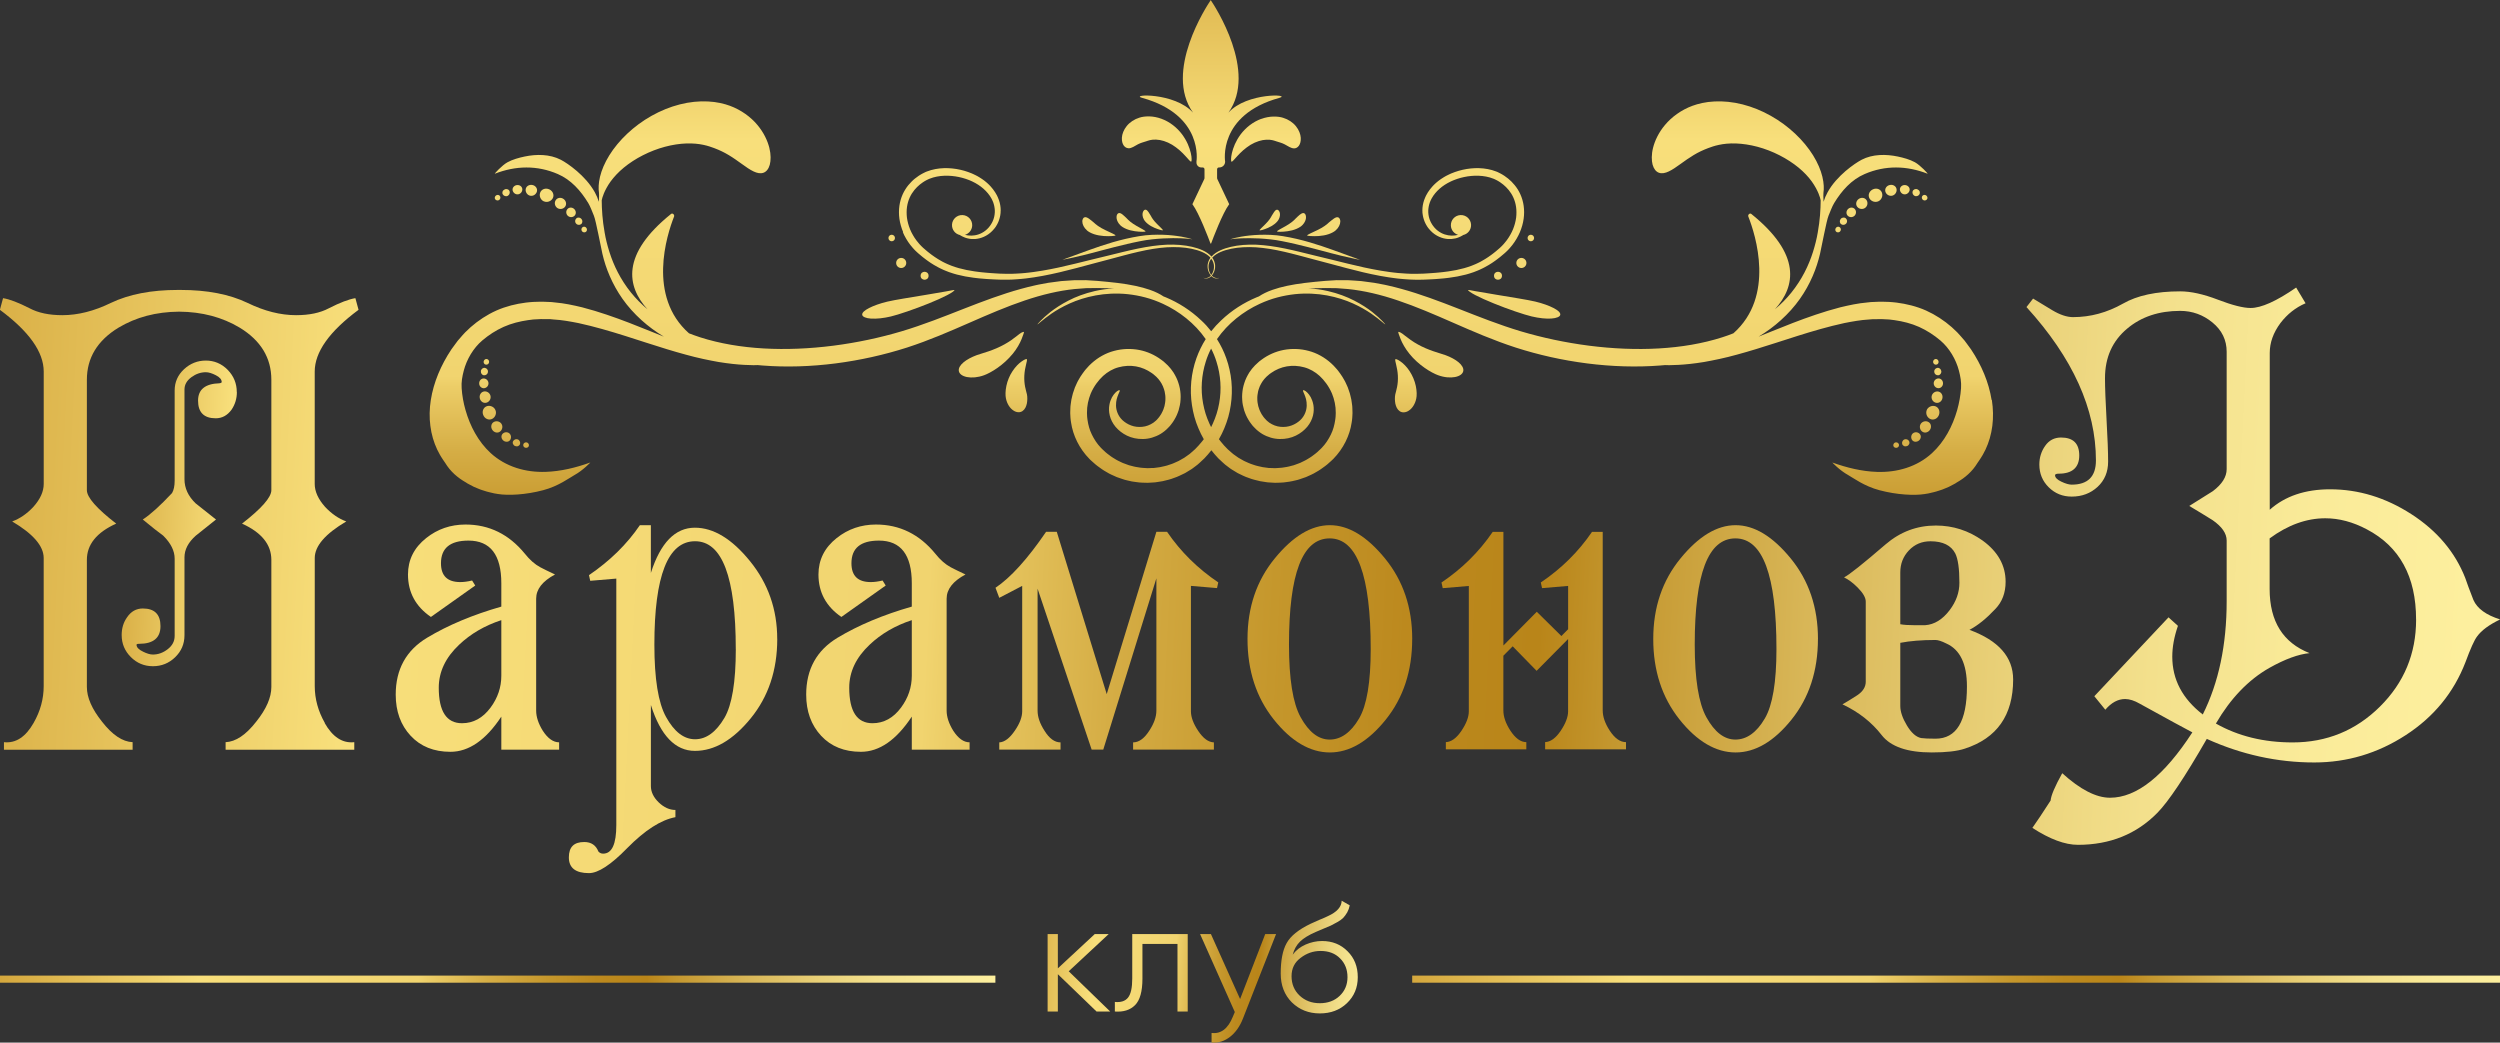
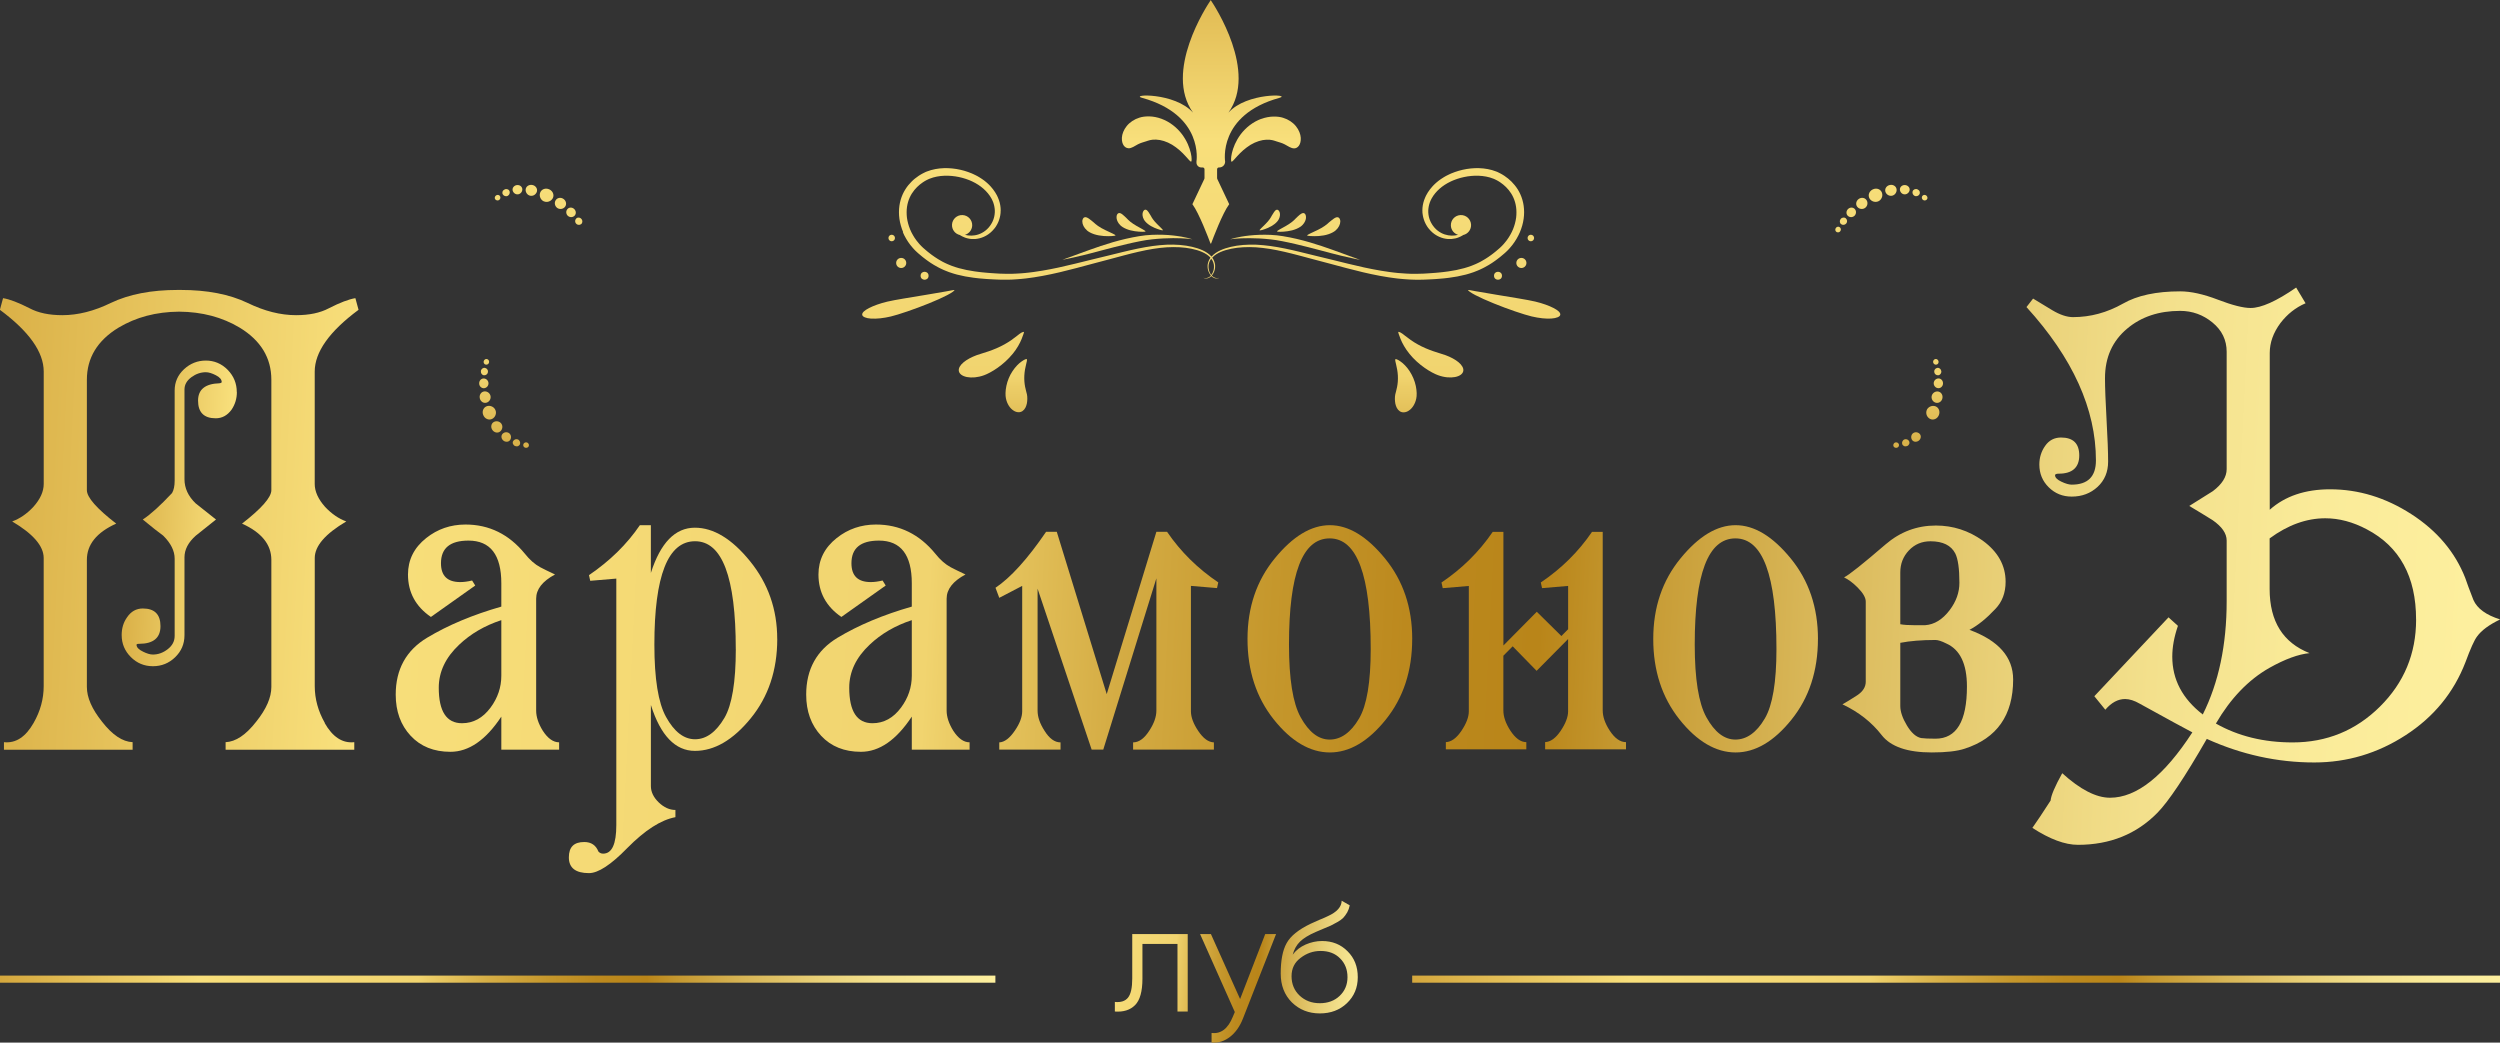
<svg xmlns="http://www.w3.org/2000/svg" xmlns:xlink="http://www.w3.org/1999/xlink" id="_Слой_1" data-name="Слой 1" viewBox="0 0 703.34 293.33">
  <rect x="0" y="0" width="703.34" height="293.33" fill="#333333" stroke="none" />
  <defs>
    <style> .cls-1 { fill: url(#linear-gradient-75); } .cls-2 { fill: url(#linear-gradient-2); } .cls-3 { fill: url(#linear-gradient-51); } .cls-4 { fill: url(#linear-gradient-17); } .cls-5 { fill: url(#linear-gradient-43); } .cls-6 { fill: url(#linear-gradient-15); } .cls-7 { fill: url(#linear-gradient-58); } .cls-8 { fill: url(#linear-gradient-69); } .cls-9 { fill: url(#linear-gradient-18); } .cls-10 { fill: url(#linear-gradient-56); } .cls-11 { fill: url(#linear-gradient-40); } .cls-12 { fill: url(#linear-gradient-52); } .cls-13 { fill: url(#linear-gradient-28); } .cls-14 { fill: url(#linear-gradient-14); } .cls-15 { fill: url(#linear-gradient-36); } .cls-16 { fill: url(#linear-gradient-78); } .cls-17 { fill: url(#linear-gradient-20); } .cls-18 { fill: url(#linear-gradient-6); } .cls-19 { fill: url(#linear-gradient-53); } .cls-20 { fill: url(#linear-gradient-60); } .cls-21 { fill: url(#linear-gradient-35); } .cls-22 { fill: url(#linear-gradient-48); } .cls-23 { fill: url(#linear-gradient-32); } .cls-24 { fill: url(#linear-gradient-11); } .cls-25 { fill: url(#linear-gradient-50); } .cls-26 { fill: url(#linear-gradient-63); } .cls-27 { fill: url(#linear-gradient-67); } .cls-28 { fill: url(#linear-gradient-39); } .cls-29 { fill: url(#linear-gradient-10); } .cls-30 { fill: url(#linear-gradient-59); } .cls-31 { fill: url(#linear-gradient-49); } .cls-32 { fill: url(#linear-gradient-37); } .cls-33 { fill: url(#linear-gradient-16); } .cls-34 { fill: url(#linear-gradient-31); } .cls-35 { fill: url(#linear-gradient-61); } .cls-36 { fill: url(#linear-gradient-68); } .cls-37 { fill: url(#linear-gradient-62); } .cls-38 { fill: url(#linear-gradient-41); } .cls-39 { fill: url(#linear-gradient-76); } .cls-40 { fill: url(#linear-gradient-21); } .cls-41 { fill: url(#linear-gradient-72); } .cls-42 { fill: url(#linear-gradient-25); } .cls-43 { fill: url(#linear-gradient-5); } .cls-44 { fill: url(#linear-gradient-64); } .cls-45 { fill: url(#linear-gradient-54); } .cls-46 { fill: url(#linear-gradient-45); } .cls-47 { fill: url(#linear-gradient-55); } .cls-48 { fill: url(#linear-gradient-34); } .cls-49 { fill: url(#linear-gradient-65); } .cls-50 { fill: url(#linear-gradient-70); } .cls-51 { fill: url(#linear-gradient-7); } .cls-52 { fill: url(#linear-gradient-66); } .cls-53 { fill: url(#linear-gradient-24); } .cls-54 { fill: url(#linear-gradient-73); } .cls-55 { fill: url(#linear-gradient-9); } .cls-56 { fill: url(#linear-gradient-22); } .cls-57 { fill: url(#linear-gradient-74); } .cls-58 { fill: url(#linear-gradient-42); } .cls-59 { fill: url(#linear-gradient-3); } .cls-60 { fill: url(#linear-gradient); } .cls-61 { fill: url(#linear-gradient-27); } .cls-62 { fill: url(#linear-gradient-33); } .cls-63 { fill: url(#linear-gradient-38); } .cls-64 { fill: url(#linear-gradient-29); } .cls-65 { fill: url(#linear-gradient-30); } .cls-66 { fill: url(#linear-gradient-23); } .cls-67 { fill: url(#linear-gradient-19); } .cls-68 { fill: url(#linear-gradient-71); } .cls-69 { fill: url(#linear-gradient-4); } .cls-70 { fill: url(#linear-gradient-77); } .cls-71 { fill: url(#linear-gradient-8); } .cls-72 { fill: url(#linear-gradient-44); } .cls-73 { fill: url(#linear-gradient-57); } .cls-74 { fill: url(#linear-gradient-47); } .cls-75 { fill: url(#linear-gradient-46); } .cls-76 { fill: url(#linear-gradient-12); } .cls-77 { fill: url(#linear-gradient-13); } .cls-78 { fill: url(#linear-gradient-26); } </style>
    <linearGradient id="linear-gradient" x1="-54.02" y1="170.34" x2="694.06" y2="208.02" gradientUnits="userSpaceOnUse">
      <stop offset="0" stop-color="#d4a73d" />
      <stop offset=".2" stop-color="#f8df7b" />
      <stop offset=".42" stop-color="#f1d46f" />
      <stop offset=".43" stop-color="#eccd67" />
      <stop offset=".49" stop-color="#d5ad45" />
      <stop offset=".55" stop-color="#c5972c" />
      <stop offset=".6" stop-color="#bc891e" />
      <stop offset=".65" stop-color="#b98519" />
      <stop offset=".68" stop-color="#c4972f" />
      <stop offset=".75" stop-color="#d8b657" />
      <stop offset=".82" stop-color="#e8cf76" />
      <stop offset=".88" stop-color="#f3e08c" />
      <stop offset=".94" stop-color="#faeb99" />
      <stop offset="1" stop-color="#fdef9e" />
    </linearGradient>
    <linearGradient id="linear-gradient-2" x1="-54.76" y1="185.17" x2="693.31" y2="222.86" xlink:href="#linear-gradient" />
    <linearGradient id="linear-gradient-3" x1="-53.72" y1="164.54" x2="694.35" y2="202.22" xlink:href="#linear-gradient" />
    <linearGradient id="linear-gradient-4" x1="-53.61" y1="162.21" x2="694.47" y2="199.89" xlink:href="#linear-gradient" />
    <linearGradient id="linear-gradient-5" x1="-53.4" y1="158.19" x2="694.67" y2="195.88" xlink:href="#linear-gradient" />
    <linearGradient id="linear-gradient-6" x1="-53.29" y1="155.93" x2="694.78" y2="193.61" xlink:href="#linear-gradient" />
    <linearGradient id="linear-gradient-7" x1="-53.11" y1="152.46" x2="694.96" y2="190.14" xlink:href="#linear-gradient" />
    <linearGradient id="linear-gradient-8" x1="-52.98" y1="149.71" x2="695.1" y2="187.39" xlink:href="#linear-gradient" />
    <linearGradient id="linear-gradient-9" x1="-51.77" y1="125.71" x2="696.3" y2="163.39" xlink:href="#linear-gradient" />
    <linearGradient id="linear-gradient-10" x1="-23.21" y1="143.69" x2="584.05" y2="174.28" xlink:href="#linear-gradient" />
    <linearGradient id="linear-gradient-11" x1="30.45" y1="143.42" x2="196.46" y2="151.79" xlink:href="#linear-gradient" />
    <linearGradient id="linear-gradient-12" x1="286.66" y1="272.22" x2="389.85" y2="281.29" xlink:href="#linear-gradient" />
    <linearGradient id="linear-gradient-13" x1="286.82" y1="270.43" x2="390" y2="279.5" xlink:href="#linear-gradient" />
    <linearGradient id="linear-gradient-14" x1="286.64" y1="272.48" x2="389.82" y2="281.55" xlink:href="#linear-gradient" />
    <linearGradient id="linear-gradient-15" x1="287.59" y1="261.66" x2="390.77" y2="270.73" xlink:href="#linear-gradient" />
    <linearGradient id="linear-gradient-16" x1="397.3" y1="275.47" x2="703.34" y2="275.47" xlink:href="#linear-gradient" />
    <linearGradient id="linear-gradient-17" x1="0" y1="275.47" x2="280.04" y2="275.47" xlink:href="#linear-gradient" />
    <linearGradient id="linear-gradient-18" x1="-1486" y1="-31.34" x2="-1486" y2="271.4" gradientTransform="translate(1842.15 10.07)" xlink:href="#linear-gradient" />
    <linearGradient id="linear-gradient-19" x1="-1516.72" y1="-31.34" x2="-1516.72" y2="271.4" gradientTransform="translate(1842.15 10.07)" xlink:href="#linear-gradient" />
    <linearGradient id="linear-gradient-20" x1="-1501.5" y1="-31.34" x2="-1501.5" y2="271.4" gradientTransform="translate(1842.15 10.07)" xlink:href="#linear-gradient" />
    <linearGradient id="linear-gradient-21" x1="-1477.79" y1="-31.34" x2="-1477.79" y2="271.4" gradientTransform="translate(1842.15 10.07)" xlink:href="#linear-gradient" />
    <linearGradient id="linear-gradient-22" x1="-1478.8" y1="-31.34" x2="-1478.8" y2="271.4" gradientTransform="translate(1842.15 10.07)" xlink:href="#linear-gradient" />
    <linearGradient id="linear-gradient-23" x1="-1484.91" y1="-31.34" x2="-1484.91" y2="271.4" gradientTransform="translate(1842.15 10.07)" xlink:href="#linear-gradient" />
    <linearGradient id="linear-gradient-24" x1="-1469.75" y1="-31.34" x2="-1469.75" y2="271.4" gradientTransform="translate(1842.15 10.07)" xlink:href="#linear-gradient" />
    <linearGradient id="linear-gradient-25" x1="-1416.15" y1="-31.34" x2="-1416.15" y2="271.4" gradientTransform="translate(1842.15 10.07)" xlink:href="#linear-gradient" />
    <linearGradient id="linear-gradient-26" x1="-1414.14" y1="-31.34" x2="-1414.14" y2="271.4" gradientTransform="translate(1842.15 10.07)" xlink:href="#linear-gradient" />
    <linearGradient id="linear-gradient-27" x1="-1420.71" y1="-31.34" x2="-1420.71" y2="271.4" gradientTransform="translate(1842.15 10.07)" xlink:href="#linear-gradient" />
    <linearGradient id="linear-gradient-28" x1="-1411.47" y1="-31.34" x2="-1411.47" y2="271.4" gradientTransform="translate(1842.15 10.07)" xlink:href="#linear-gradient" />
    <linearGradient id="linear-gradient-29" x1="-1524.96" y1="-31.34" x2="-1524.96" y2="271.4" gradientTransform="translate(1842.15 10.07)" xlink:href="#linear-gradient" />
    <linearGradient id="linear-gradient-30" x1="-1501.37" y1="-31.34" x2="-1501.37" y2="271.4" gradientTransform="translate(1842.15 10.07)" xlink:href="#linear-gradient" />
    <linearGradient id="linear-gradient-31" x1="-1523.95" y1="-31.34" x2="-1523.95" y2="271.4" gradientTransform="translate(1842.15 10.07)" xlink:href="#linear-gradient" />
    <linearGradient id="linear-gradient-32" x1="-1517.84" y1="-31.34" x2="-1517.84" y2="271.4" gradientTransform="translate(1842.15 10.07)" xlink:href="#linear-gradient" />
    <linearGradient id="linear-gradient-33" x1="-1532.99" y1="-31.34" x2="-1532.99" y2="271.4" gradientTransform="translate(1842.15 10.07)" xlink:href="#linear-gradient" />
    <linearGradient id="linear-gradient-34" x1="-1586.59" y1="-31.34" x2="-1586.59" y2="271.4" gradientTransform="translate(1842.15 10.07)" xlink:href="#linear-gradient" />
    <linearGradient id="linear-gradient-35" x1="-1588.61" y1="-31.34" x2="-1588.61" y2="271.4" gradientTransform="translate(1842.15 10.07)" xlink:href="#linear-gradient" />
    <linearGradient id="linear-gradient-36" x1="-1582.03" y1="-31.34" x2="-1582.03" y2="271.4" gradientTransform="translate(1842.15 10.07)" xlink:href="#linear-gradient" />
    <linearGradient id="linear-gradient-37" x1="-1591.28" y1="-31.34" x2="-1591.28" y2="271.4" gradientTransform="translate(1842.15 10.07)" xlink:href="#linear-gradient" />
    <linearGradient id="linear-gradient-38" x1="-1704.48" y1="-31.34" x2="-1704.48" y2="271.4" gradientTransform="translate(1842.15 10.07)" xlink:href="#linear-gradient" />
    <linearGradient id="linear-gradient-39" x1="-1705.66" y1="-31.34" x2="-1705.66" y2="271.4" gradientTransform="translate(1842.15 10.07)" xlink:href="#linear-gradient" />
    <linearGradient id="linear-gradient-40" x1="-1706.03" y1="-31.34" x2="-1706.03" y2="271.4" gradientTransform="translate(1842.15 10.07)" xlink:href="#linear-gradient" />
    <linearGradient id="linear-gradient-41" x1="-1705.86" y1="-31.34" x2="-1705.86" y2="271.4" gradientTransform="translate(1842.15 10.07)" xlink:href="#linear-gradient" />
    <linearGradient id="linear-gradient-42" x1="-1705.31" y1="-31.34" x2="-1705.31" y2="271.4" gradientTransform="translate(1842.15 10.07)" xlink:href="#linear-gradient" />
    <linearGradient id="linear-gradient-43" x1="-1702.39" y1="-31.34" x2="-1702.39" y2="271.4" gradientTransform="translate(1842.15 10.07)" xlink:href="#linear-gradient" />
    <linearGradient id="linear-gradient-44" x1="-1699.73" y1="-31.34" x2="-1699.73" y2="271.4" gradientTransform="translate(1842.15 10.07)" xlink:href="#linear-gradient" />
    <linearGradient id="linear-gradient-45" x1="-1696.86" y1="-31.34" x2="-1696.86" y2="271.4" gradientTransform="translate(1842.15 10.07)" xlink:href="#linear-gradient" />
    <linearGradient id="linear-gradient-46" x1="-1694.14" y1="-31.34" x2="-1694.14" y2="271.4" gradientTransform="translate(1842.15 10.07)" xlink:href="#linear-gradient" />
    <linearGradient id="linear-gradient-47" x1="-1688.36" y1="-31.34" x2="-1688.36" y2="271.4" gradientTransform="translate(1842.15 10.07)" xlink:href="#linear-gradient" />
    <linearGradient id="linear-gradient-48" x1="-1684.48" y1="-31.34" x2="-1684.48" y2="271.4" gradientTransform="translate(1842.15 10.07)" xlink:href="#linear-gradient" />
    <linearGradient id="linear-gradient-49" x1="-1681.5" y1="-31.34" x2="-1681.5" y2="271.4" gradientTransform="translate(1842.15 10.07)" xlink:href="#linear-gradient" />
    <linearGradient id="linear-gradient-50" x1="-1679.32" y1="-31.34" x2="-1679.32" y2="271.4" gradientTransform="translate(1842.15 10.07)" xlink:href="#linear-gradient" />
    <linearGradient id="linear-gradient-51" x1="-1677.81" y1="-31.34" x2="-1677.81" y2="271.4" gradientTransform="translate(1842.15 10.07)" xlink:href="#linear-gradient" />
    <linearGradient id="linear-gradient-52" x1="-1692.67" y1="-31.34" x2="-1692.67" y2="271.4" gradientTransform="translate(1842.15 10.07)" xlink:href="#linear-gradient" />
    <linearGradient id="linear-gradient-53" x1="-1696.58" y1="-31.34" x2="-1696.58" y2="271.4" gradientTransform="translate(1842.15 10.07)" xlink:href="#linear-gradient" />
    <linearGradient id="linear-gradient-54" x1="-1699.78" y1="-31.34" x2="-1699.78" y2="271.4" gradientTransform="translate(1842.15 10.07)" xlink:href="#linear-gradient" />
    <linearGradient id="linear-gradient-55" x1="-1702.16" y1="-31.34" x2="-1702.16" y2="271.4" gradientTransform="translate(1842.15 10.07)" xlink:href="#linear-gradient" />
    <linearGradient id="linear-gradient-56" x1="-1556.19" y1="-31.34" x2="-1556.19" y2="271.4" gradientTransform="translate(1842.15 10.07)" xlink:href="#linear-gradient" />
    <linearGradient id="linear-gradient-57" x1="-1563.24" y1="-31.34" x2="-1563.24" y2="271.4" gradientTransform="translate(1842.15 10.07)" xlink:href="#linear-gradient" />
    <linearGradient id="linear-gradient-58" x1="-1501.42" y1="-31.34" x2="-1501.42" y2="271.4" gradientTransform="translate(1842.15 10.07)" xlink:href="#linear-gradient" />
    <linearGradient id="linear-gradient-59" x1="-1298.37" y1="-31.34" x2="-1298.37" y2="271.4" gradientTransform="translate(1842.15 10.07)" xlink:href="#linear-gradient" />
    <linearGradient id="linear-gradient-60" x1="-1297.19" y1="-31.34" x2="-1297.19" y2="271.4" gradientTransform="translate(1842.15 10.07)" xlink:href="#linear-gradient" />
    <linearGradient id="linear-gradient-61" x1="-1296.81" y1="-31.34" x2="-1296.81" y2="271.4" gradientTransform="translate(1842.15 10.07)" xlink:href="#linear-gradient" />
    <linearGradient id="linear-gradient-62" x1="-1296.98" y1="-31.34" x2="-1296.98" y2="271.4" gradientTransform="translate(1842.15 10.07)" xlink:href="#linear-gradient" />
    <linearGradient id="linear-gradient-63" x1="-1297.53" y1="-31.34" x2="-1297.53" y2="271.4" gradientTransform="translate(1842.15 10.07)" xlink:href="#linear-gradient" />
    <linearGradient id="linear-gradient-64" x1="-1300.46" y1="-31.34" x2="-1300.46" y2="271.4" gradientTransform="translate(1842.15 10.07)" xlink:href="#linear-gradient" />
    <linearGradient id="linear-gradient-65" x1="-1303.11" y1="-31.34" x2="-1303.11" y2="271.4" gradientTransform="translate(1842.15 10.07)" xlink:href="#linear-gradient" />
    <linearGradient id="linear-gradient-66" x1="-1305.98" y1="-31.34" x2="-1305.98" y2="271.4" gradientTransform="translate(1842.15 10.07)" xlink:href="#linear-gradient" />
    <linearGradient id="linear-gradient-67" x1="-1308.7" y1="-31.34" x2="-1308.7" y2="271.4" gradientTransform="translate(1842.15 10.07)" xlink:href="#linear-gradient" />
    <linearGradient id="linear-gradient-68" x1="-1314.48" y1="-31.34" x2="-1314.48" y2="271.4" gradientTransform="translate(1842.15 10.07)" xlink:href="#linear-gradient" />
    <linearGradient id="linear-gradient-69" x1="-1318.36" y1="-31.34" x2="-1318.36" y2="271.4" gradientTransform="translate(1842.15 10.07)" xlink:href="#linear-gradient" />
    <linearGradient id="linear-gradient-70" x1="-1321.34" y1="-31.34" x2="-1321.34" y2="271.4" gradientTransform="translate(1842.15 10.07)" xlink:href="#linear-gradient" />
    <linearGradient id="linear-gradient-71" x1="-1323.52" y1="-31.34" x2="-1323.52" y2="271.4" gradientTransform="translate(1842.15 10.07)" xlink:href="#linear-gradient" />
    <linearGradient id="linear-gradient-72" x1="-1325.04" y1="-31.34" x2="-1325.04" y2="271.4" gradientTransform="translate(1842.15 10.07)" xlink:href="#linear-gradient" />
    <linearGradient id="linear-gradient-73" x1="-1310.18" y1="-31.34" x2="-1310.18" y2="271.4" gradientTransform="translate(1842.15 10.07)" xlink:href="#linear-gradient" />
    <linearGradient id="linear-gradient-74" x1="-1306.27" y1="-31.34" x2="-1306.27" y2="271.4" gradientTransform="translate(1842.15 10.07)" xlink:href="#linear-gradient" />
    <linearGradient id="linear-gradient-75" x1="-1303.06" y1="-31.34" x2="-1303.06" y2="271.4" gradientTransform="translate(1842.15 10.07)" xlink:href="#linear-gradient" />
    <linearGradient id="linear-gradient-76" x1="-1300.68" y1="-31.34" x2="-1300.68" y2="271.4" gradientTransform="translate(1842.15 10.07)" xlink:href="#linear-gradient" />
    <linearGradient id="linear-gradient-77" x1="-1446.65" y1="-31.34" x2="-1446.65" y2="271.4" gradientTransform="translate(1842.15 10.07)" xlink:href="#linear-gradient" />
    <linearGradient id="linear-gradient-78" x1="-1439.6" y1="-31.34" x2="-1439.6" y2="271.4" gradientTransform="translate(1842.15 10.07)" xlink:href="#linear-gradient" />
  </defs>
  <g>
    <g>
      <path class="cls-60" d="m157.31,210.9h-16.27v-9.29c-4.36,6.6-9.14,9.9-14.32,9.9-4.66,0-8.39-1.5-11.19-4.51-2.8-3.01-4.2-6.87-4.2-11.58,0-7.13,2.95-12.47,8.84-16.01,5.89-3.54,12.85-6.45,20.87-8.75v-6.54c0-8.02-3.08-12.03-9.24-12.03-5.16,0-7.74,2.12-7.74,6.37,0,3.54,1.81,5.3,5.43,5.3.99,0,2.1-.15,3.33-.44l.88,1.41-12.47,8.84c-4.3-2.95-6.45-6.93-6.45-11.94,0-4.13,1.71-7.55,5.13-10.26,3.18-2.53,6.87-3.8,11.05-3.8,6.66,0,12.23,2.74,16.71,8.22,1.36,1.71,2.8,2.98,4.33,3.8.88.47,2.27,1.15,4.15,2.03-3.54,1.89-5.31,4.16-5.31,6.81v31.48c0,1.77.62,3.66,1.86,5.66,1.41,2.18,2.95,3.27,4.6,3.27v2.03Zm-16.27-20.78v-15.65c-4.66,1.53-8.61,3.83-11.85,6.9-3.83,3.6-5.75,7.64-5.75,12.11,0,6.66,2.18,9.99,6.54,9.99,3.18,0,5.87-1.47,8.05-4.42,2-2.71,3.01-5.69,3.01-8.93Z" />
      <path class="cls-2" d="m218.67,179.77c0,8.79-2.49,16.23-7.47,22.33-4.98,6.1-10.21,9.15-15.7,9.15s-9.67-4.3-12.38-12.91v22.81c0,1.65.74,3.18,2.21,4.6,1.47,1.41,3.04,2.12,4.69,2.12v2.03c-4.07.76-8.58,3.65-13.53,8.67-4.6,4.72-8.19,7.07-10.79,7.07-3.77,0-5.66-1.47-5.66-4.42s1.44-4.33,4.33-4.33c1.95,0,3.27.89,3.98,2.67.35.4.8.6,1.33.6,2.48,0,3.71-2.68,3.71-8.04v-69.34l-7.34.62-.35-1.59c5.89-4.01,10.67-8.69,14.32-14.06h3.09v13.44c2.71-8.49,6.84-12.73,12.38-12.73,5.25,0,10.42,3.14,15.52,9.42,5.1,6.28,7.65,13.57,7.65,21.89Zm-11.67,2.83c0-20.22-3.82-30.33-11.45-30.33s-11.45,9.7-11.45,29.09c0,9.61,1.09,16.39,3.28,20.34,2.31,4.19,5.03,6.28,8.17,6.28s5.89-2,8.26-6.01c2.13-3.65,3.2-10.11,3.2-19.36Z" />
      <path class="cls-59" d="m272.79,210.9h-16.27v-9.29c-4.36,6.6-9.14,9.9-14.32,9.9-4.66,0-8.39-1.5-11.19-4.51-2.8-3.01-4.2-6.87-4.2-11.58,0-7.13,2.95-12.47,8.84-16.01,5.89-3.54,12.85-6.45,20.87-8.75v-6.54c0-8.02-3.08-12.03-9.24-12.03-5.16,0-7.74,2.12-7.74,6.37,0,3.54,1.81,5.3,5.43,5.3.99,0,2.1-.15,3.33-.44l.88,1.41-12.47,8.84c-4.3-2.95-6.45-6.93-6.45-11.94,0-4.13,1.71-7.55,5.13-10.26,3.18-2.53,6.87-3.8,11.05-3.8,6.66,0,12.23,2.74,16.71,8.22,1.36,1.71,2.8,2.98,4.33,3.8.88.47,2.27,1.15,4.15,2.03-3.54,1.89-5.31,4.16-5.31,6.81v31.48c0,1.77.62,3.66,1.86,5.66,1.41,2.18,2.95,3.27,4.6,3.27v2.03Zm-16.27-20.78v-15.65c-4.66,1.53-8.61,3.83-11.85,6.9-3.83,3.6-5.75,7.64-5.75,12.11,0,6.66,2.18,9.99,6.54,9.99,3.18,0,5.87-1.47,8.05-4.42,2-2.71,3.01-5.69,3.01-8.93Z" />
      <path class="cls-69" d="m342.74,163.86l-.35,1.59-7.34-.62v35.28c0,1.65.69,3.51,2.08,5.57,1.38,2.06,2.84,3.13,4.38,3.18v2.03h-22.73v-2.03c1.65,0,3.18-1.12,4.6-3.36,1.3-2,1.95-3.86,1.95-5.57v-37.23l-14.94,48.19h-3.27l-15.21-45.27v34.31c0,1.77.65,3.66,1.95,5.66,1.35,2.18,2.86,3.27,4.51,3.27v2.03h-17.24v-2.03c1.47-.06,2.95-1.18,4.42-3.36,1.36-2,2.03-3.8,2.03-5.39v-35.28l-6.45,3.36-1.06-2.83c4.3-2.89,9.04-8.14,14.23-15.74h3.01l14.05,45.66,13.97-45.66h3.01c3.83,5.61,8.64,10.35,14.42,14.24Z" />
      <path class="cls-43" d="m397.3,179.77c0,8.96-2.48,16.52-7.43,22.68-4.95,6.16-10.2,9.24-15.74,9.24s-10.86-3.1-15.78-9.29c-4.92-6.19-7.38-13.74-7.38-22.64s2.55-16.39,7.65-22.64c5.1-6.25,10.27-9.37,15.52-9.37s10.42,3.13,15.52,9.37c5.1,6.25,7.65,13.79,7.65,22.64Zm-11.67,2.83c0-20.75-3.85-31.13-11.54-31.13s-11.45,9.96-11.45,29.89c0,9.67,1.09,16.48,3.28,20.43,2.31,4.19,5.03,6.28,8.17,6.28s5.95-1.97,8.26-5.92c2.19-3.71,3.28-10.23,3.28-19.54Z" />
      <path class="cls-18" d="m457.43,210.81h-22.73v-2.03c1.53-.06,2.99-1.12,4.38-3.18,1.38-2.06,2.08-3.89,2.08-5.48v-20.34l-8.86,8.95-6.73-6.9-2.62,2.65v15.38c0,1.77.65,3.65,1.95,5.66,1.42,2.18,2.92,3.27,4.51,3.27v2.03h-22.64v-2.03c1.53-.06,2.99-1.12,4.38-3.18,1.38-2.06,2.08-3.89,2.08-5.48v-35.28l-7.34.62-.35-1.59c5.78-3.89,10.58-8.63,14.41-14.24h3.01v31.96c2.07-2.13,5.2-5.29,9.39-9.49l6.92,6.83,1.9-1.92v-12.18l-7.34.62-.35-1.59c5.78-3.89,10.58-8.63,14.41-14.24h3.01v50.23c0,1.77.65,3.66,1.95,5.66,1.42,2.18,2.95,3.27,4.6,3.27v2.03Z" />
      <path class="cls-51" d="m511.45,179.77c0,8.96-2.48,16.52-7.43,22.68-4.95,6.16-10.2,9.24-15.74,9.24s-10.86-3.1-15.78-9.29c-4.92-6.19-7.38-13.74-7.38-22.64s2.55-16.39,7.65-22.64c5.1-6.25,10.27-9.37,15.52-9.37s10.42,3.13,15.52,9.37c5.1,6.25,7.65,13.79,7.65,22.64Zm-11.67,2.83c0-20.75-3.85-31.13-11.54-31.13s-11.45,9.96-11.45,29.89c0,9.67,1.09,16.48,3.28,20.43,2.31,4.19,5.03,6.28,8.17,6.28s5.95-1.97,8.26-5.92c2.19-3.71,3.28-10.23,3.28-19.54Z" />
      <path class="cls-71" d="m566.37,191.18c0,10.02-4.54,16.51-13.62,19.45-2.12.71-5.22,1.06-9.29,1.06-6.84,0-11.53-1.62-14.06-4.86-2.83-3.65-6.51-6.54-11.05-8.67,1.42-.82,2.8-1.68,4.16-2.56,1.59-1.06,2.39-2.33,2.39-3.8v-22.55c0-1.12-.77-2.45-2.3-3.98-1.3-1.3-2.56-2.24-3.8-2.83,1.42-.71,5.31-3.8,11.67-9.28,4.12-3.54,8.84-5.31,14.15-5.31,4.83,0,9.22,1.42,13.18,4.24,4.3,3.13,6.45,6.99,6.45,11.58,0,3.12-.97,5.69-2.92,7.69-2.48,2.65-4.89,4.6-7.25,5.84,8.19,3.01,12.29,7.66,12.29,13.97Zm-15.12-27.23c0-3.95-.39-6.69-1.15-8.22-1.18-2.3-3.51-3.45-6.99-3.45-2.42,0-4.44.85-6.06,2.56-1.62,1.71-2.43,3.77-2.43,6.19v14.59c.94.18,2.27.27,3.98.27h3.01c2.59-.18,4.89-1.59,6.9-4.24,1.83-2.42,2.74-4.98,2.74-7.69Zm2.12,29.18c0-6.37-1.95-10.4-5.84-12.11-1.3-.65-2.3-.97-3.01-.97-3.89,0-7.19.27-9.9.8v17.77c0,1.59.62,3.42,1.86,5.48,1.24,2.06,2.56,3.24,3.98,3.54.82.12,2.18.18,4.07.18,5.89,0,8.84-4.89,8.84-14.68Z" />
      <path class="cls-55" d="m703.34,174.29c-3.07,1.47-5.22,3.07-6.45,4.77-.77,1-1.86,3.42-3.27,7.25-3.3,8.55-8.9,15.39-16.8,20.51-7.9,5.13-16.48,7.69-25.73,7.69-10.38,0-20.46-2.21-30.24-6.63-6.13,10.67-10.76,17.6-13.88,20.78-5.9,6.01-13.35,9.02-22.37,9.02-3.65,0-7.93-1.59-12.82-4.77,1.18-1.65,2.89-4.22,5.13-7.69.12-1.42,1.21-3.98,3.27-7.69,5.07,4.6,9.55,6.9,13.44,6.9,7.49,0,15.21-6.13,23.17-18.39-1.83-.94-6.75-3.63-14.77-8.05-1.53-.89-2.92-1.33-4.15-1.33-2.01,0-3.86,1-5.57,3.01l-3.09-3.8,20.87-22.19,2.65,2.39c-1.06,3.07-1.59,5.95-1.59,8.67,0,6.43,2.86,11.85,8.58,16.27,4.48-8.97,6.72-19.59,6.72-31.86v-17.08c0-2-1.33-3.92-3.98-5.75-2.18-1.36-4.36-2.68-6.54-3.98,2.24-1.42,4.45-2.8,6.63-4.16,2.59-1.95,3.89-4.01,3.89-6.2v-33.01c0-3.3-1.33-6.05-3.98-8.23-2.65-2.18-5.69-3.28-9.11-3.28-5.95,0-10.91,1.65-14.86,4.96-4.19,3.48-6.28,8.15-6.28,13.99,0,2.6.15,6.5.44,11.69.29,5.2.44,9.12.44,11.78,0,2.89-.99,5.26-2.96,7.09-1.98,1.83-4.41,2.74-7.29,2.74-2.54,0-4.69-.87-6.45-2.61-1.77-1.74-2.65-3.88-2.65-6.41,0-1.95.54-3.7,1.64-5.26,1.09-1.56,2.58-2.34,4.46-2.34,3.42,0,5.13,1.68,5.13,5.04s-1.92,5.13-5.75,5.13c-.71,0-1.06.15-1.06.44,0,.65.59,1.25,1.77,1.81,1.18.56,2.15.84,2.92.84,4.54,0,6.81-2.27,6.81-6.81,0-14.44-6.51-28.83-19.54-43.15l1.86-2.39c.06.06,1.86,1.15,5.39,3.27,2.18,1.3,4.13,1.95,5.84,1.95,4.89,0,9.58-1.27,14.06-3.8,4.01-2.3,9.37-3.45,16.09-3.45,3.01,0,6.54.78,10.61,2.34,4.07,1.56,7.13,2.34,9.2,2.34,3.01,0,7.28-1.92,12.82-5.75l2.65,4.42c-2.77,1.18-5.13,3.04-7.07,5.57-2.01,2.71-3.01,5.51-3.01,8.4v44.12c4.3-3.83,9.96-5.75,16.98-5.75,8.02,0,15.64,2.33,22.86,6.99,7.22,4.66,12.28,10.64,15.16,17.95.47,1.42,1.24,3.48,2.3,6.19,1.06,2.42,3.57,4.24,7.52,5.48Zm-23.61,0c0-12.08-4.63-20.54-13.88-25.38-3.89-2.06-7.78-3.1-11.67-3.1-5.3,0-10.52,1.89-15.65,5.66v14.24c0,9.08,3.74,15.09,11.23,18.04-3.12.3-6.9,1.68-11.32,4.16-5.9,3.36-10.91,8.58-15.03,15.65,6.25,3.54,13.44,5.31,21.58,5.31,9.61,0,17.8-3.36,24.58-10.08,6.78-6.72,10.17-14.88,10.17-24.49Z" />
    </g>
    <g>
      <path class="cls-29" d="m91.39,203.39c-1.89-3.31-2.84-6.77-2.84-10.38v-36.02c0-3.37,2.96-6.8,8.87-10.29-2.13-.77-4.11-2.13-5.95-4.08-1.95-2.19-2.93-4.35-2.93-6.48v-31.59c0-5.5,4.11-11.3,12.33-17.39l-.89-3.28c-1.83.3-4.32,1.24-7.45,2.84-2.43,1.3-5.5,1.95-9.23,1.95-4.38,0-8.93-1.15-13.67-3.46-5.09-2.43-11.36-3.64-18.81-3.64-.14,0-.26,0-.4,0-.14,0-.26,0-.4,0-7.45,0-13.72,1.21-18.81,3.64-4.73,2.31-9.29,3.46-13.67,3.46-3.73,0-6.8-.65-9.23-1.95-3.13-1.6-5.62-2.54-7.45-2.84l-.89,3.28c8.22,6.09,12.33,11.89,12.33,17.39v31.59c0,2.13-.97,4.29-2.93,6.48-1.83,1.95-3.82,3.31-5.95,4.08,5.91,3.49,8.87,6.92,8.87,10.29v36.02c0,3.61-.94,7.07-2.84,10.38-2.25,3.96-5.03,5.77-8.34,5.41v2.13h36.2v-2.13c-2.84-.12-5.71-2.04-8.61-5.77-2.84-3.55-4.26-6.8-4.26-9.76v-35.76c0-4.32,2.75-7.72,8.25-10.2-5.5-4.26-8.25-7.39-8.25-9.41v-31.06c0-6.15,2.96-11.03,8.87-14.64,4.95-2.97,10.64-4.47,17.08-4.52,6.44.05,12.13,1.55,17.08,4.52,5.91,3.61,8.87,8.49,8.87,14.64v31.06c0,2.01-2.75,5.15-8.25,9.41,5.5,2.49,8.25,5.89,8.25,10.2v35.76c0,2.96-1.42,6.21-4.26,9.76-2.9,3.73-5.77,5.65-8.61,5.77v2.13h36.2v-2.13c-3.32.36-6.09-1.45-8.34-5.41Z" />
      <path class="cls-24" d="m66.64,110.31c0,1.83-.5,3.49-1.51,4.97-1.18,1.6-2.66,2.4-4.44,2.4-3.31,0-4.97-1.66-4.97-4.97,0-3.14,2.01-4.76,6.03-4.88.41-.06.62-.18.62-.36,0-.71-.55-1.35-1.66-1.91s-2.03-.84-2.79-.84c-1.45,0-2.82.47-4.1,1.42-1.28.95-1.92,2.1-1.92,3.46v25.2c0,2.54,1.05,4.82,3.16,6.83,1.29,1.01,3.19,2.51,5.71,4.53-1.89,1.48-3.79,2.99-5.68,4.53-2.13,1.89-3.19,3.93-3.19,6.12v21.92c0,2.43-.88,4.48-2.62,6.17-1.75,1.69-3.83,2.53-6.26,2.53s-4.5-.86-6.21-2.57c-1.72-1.72-2.58-3.79-2.58-6.21,0-1.89.5-3.55,1.51-4.97,1.12-1.66,2.6-2.49,4.44-2.49,3.31,0,4.97,1.66,4.97,4.97s-2.01,4.97-6.03,4.97c-.47,0-.71.09-.71.27,0,.71.62,1.36,1.86,1.95,1.07.53,1.98.8,2.75.8,1.48,0,2.87-.5,4.17-1.51,1.3-1,1.95-2.25,1.95-3.73v-21.74c0-2.19-1.08-4.35-3.23-6.48-1.31-.95-3.23-2.45-5.74-4.53,2.17-1.42,4.92-3.9,8.24-7.45.48-.83.73-1.98.73-3.46v-25.38c0-2.36.88-4.36,2.63-5.99,1.76-1.63,3.81-2.44,6.15-2.44s4.45.87,6.15,2.62c1.7,1.75,2.55,3.83,2.55,6.26Z" />
    </g>
  </g>
  <g>
-     <path class="cls-76" d="m300.66,273.25l11.69,11.34h-3.84l-10.9-10.51v10.51h-2.88v-21.8h2.88v9.64l10.38-9.64h3.92l-11.25,10.47Z" />
    <path class="cls-77" d="m318.54,262.78h15.61v21.8h-2.88v-19.01h-9.86v9.72c0,3.63-.7,6.13-2.09,7.5-1.37,1.37-3.26,1.96-5.67,1.79v-2.7c1.69.17,2.92-.23,3.71-1.22.79-.99,1.18-2.78,1.18-5.36v-12.52Z" />
    <path class="cls-14" d="m348.89,281.06l7.06-18.27h3.05l-9.33,23.81c-.87,2.21-2.09,3.92-3.64,5.12-1.56,1.21-3.28,1.74-5.17,1.59v-2.7c2.62.32,4.61-1.19,5.97-4.54l.57-1.35-9.77-21.93h3.05l8.2,18.27Z" />
    <path class="cls-6" d="m371.3,285.11c-3.11,0-5.73-1.03-7.85-3.1-2.09-2.09-3.14-4.8-3.14-8.11,0-3.72.55-6.57,1.66-8.55,1.1-2.01,3.34-3.82,6.72-5.45,1.08-.49,1.92-.87,2.53-1.13,1.02-.41,1.82-.76,2.4-1.05,2.53-1.16,3.81-2.6,3.84-4.32l2.27,1.31c-.15.73-.38,1.38-.7,1.96-.38.64-.75,1.15-1.11,1.53-.36.38-.92.79-1.68,1.22-.49.29-1.09.61-1.79.96l-2.18.92-2.05.87c-2.01.87-3.5,1.78-4.47,2.73-.97.94-1.66,2.17-2.07,3.68.93-1.25,2.15-2.2,3.66-2.86,1.51-.65,3.04-.98,4.58-.98,2.91,0,5.3.96,7.19,2.88,1.92,1.89,2.88,4.32,2.88,7.28s-1.02,5.38-3.05,7.33c-2.01,1.92-4.55,2.88-7.63,2.88Zm-5.67-5.01c1.51,1.42,3.4,2.14,5.67,2.14s4.13-.68,5.58-2.05c1.48-1.4,2.22-3.15,2.22-5.28s-.7-3.91-2.09-5.28c-1.37-1.4-3.2-2.09-5.49-2.09-2.06,0-3.94.65-5.63,1.96-1.69,1.25-2.53,2.97-2.53,5.15s.76,4.03,2.27,5.45Z" />
  </g>
  <rect class="cls-33" x="397.3" y="274.47" width="306.04" height="2" />
  <rect class="cls-4" x="0" y="274.47" width="280.04" height="2" />
  <g>
    <path class="cls-9" d="m354.85,33.43c-1.15.42-2.27,1.04-3.26,1.8-.99.76-1.85,1.65-2.55,2.57-.69.93-1.23,1.89-1.63,2.78-.19.45-.36.89-.5,1.3-.12.42-.24.8-.33,1.16-.08.36-.14.69-.18.98-.04.29-.05.55-.06.76,0,.42.04.67.14.71.09.03.29-.12.57-.42.3-.34.68-.75,1.1-1.22.23-.25.49-.5.75-.78.28-.27.57-.54.88-.82.63-.54,1.33-1.07,2.06-1.52.75-.44,1.53-.8,2.3-1.04.76-.24,1.51-.37,2.16-.39.66-.03,1.23.03,1.67.13.12.01.21.05.31.08.1.02.19.04.27.08.08.03.16.05.24.07.07.03.13.05.19.07.48.14.86.26,1.25.39.38.12.79.27,1.22.5.87.43,1.75,1.16,2.71,1.12.47-.02.91-.26,1.27-.75.35-.49.58-1.25.52-2.24-.06-.98-.49-2.18-1.36-3.25-.86-1.07-2.16-1.93-3.59-2.36-.71-.24-1.67-.37-2.75-.35-1.07.02-2.26.23-3.41.66Z" />
    <path class="cls-67" d="m317.42,41.72c.96.05,1.84-.68,2.71-1.12.43-.23.84-.37,1.22-.5.38-.13.77-.24,1.25-.39.06-.02.12-.04.19-.07.07-.02.15-.04.24-.07.08-.03.17-.05.27-.08.1-.02.2-.06.31-.08.44-.1,1.01-.17,1.67-.13.66.03,1.4.15,2.16.39.77.24,1.55.6,2.3,1.04.74.45,1.44.98,2.07,1.52.31.28.6.55.88.82.26.28.52.53.75.78.43.47.8.89,1.1,1.22.28.3.48.45.57.42.1-.04.15-.29.14-.71,0-.21-.02-.47-.06-.76-.05-.29-.11-.62-.18-.98-.08-.36-.2-.74-.33-1.16-.14-.41-.31-.85-.5-1.3-.4-.9-.94-1.85-1.63-2.78-.7-.92-1.56-1.81-2.55-2.57-.99-.76-2.11-1.38-3.26-1.8-1.15-.42-2.33-.64-3.41-.66-1.07-.02-2.03.11-2.75.35-1.43.43-2.73,1.29-3.59,2.36-.87,1.07-1.3,2.27-1.36,3.25-.06.99.17,1.75.52,2.24.36.49.79.72,1.27.75Z" />
    <path class="cls-17" d="m321.36,27.54c17.4,4.83,15.25,17.89,15.25,17.89,0,.01,0,.32,0,.32,0,.75.61,1.36,1.36,1.36h.39c.28,0,.51.23.51.51v2.5c0,.08-.02.15-.05.22l-3.36,7.11.03.04c1.83,2.46,4.5,9.5,5.05,10.98.04.1.17.1.2,0,.55-1.49,3.22-8.52,5.05-10.98l.03-.04-3.36-7.11c-.03-.07-.05-.14-.05-.22v-2.5c0-.28.23-.51.51-.51h.12c.9,0,1.63-.73,1.63-1.63v-.02s-2.16-13.1,15.24-17.92c3.69-1.02-9.15-1.63-14.32,4.16,8.26-11.52-3.8-29.94-4.97-31.67v-.03s0,.01,0,.01c0,0,0-.01,0-.01v.03c-1.17,1.73-13.23,20.15-4.97,31.67-5.17-5.79-18.01-5.18-14.32-4.16Z" />
    <path class="cls-40" d="m361.07,66.46c-1.22-.21-2.43-.33-3.56-.38-2.28-.1-4.32,0-6.02.18-.85.09-1.62.21-2.29.32-.67.14-1.24.24-1.71.35-.89.25-1.43.4-1.43.4,0,0,.56-.06,1.46-.17.47-.04,1.05-.07,1.72-.11.67-.02,1.43-.04,2.27-.04,1.68,0,3.69.09,5.88.33,1.1.12,2.23.29,3.41.53,1.18.25,2.41.48,3.66.79,4.99,1.16,9.49,2.48,12.8,3.27,1.65.4,3,.7,3.93.89.9.18,1.45.29,1.45.29,0,0-2.24-.82-5.16-1.89-3.19-1.14-7.58-2.82-12.68-4.01-1.27-.32-2.53-.53-3.74-.74Z" />
    <path class="cls-56" d="m364.56,61.43c-.19.21-.52.56-1.01.95-.48.39-1.13.81-1.78,1.19-.59.33-1.22.68-1.76.98-.47.27-.76.48-.74.55.02.08.38.11.92.11.54,0,1.28-.04,2.08-.16.8-.12,1.66-.32,2.42-.64.76-.31,1.41-.75,1.74-1.1.69-.69,1.04-1.6,1-2.26,0-.32-.11-.6-.21-.78-.12-.19-.27-.29-.45-.32-.37-.06-.74.18-1.1.46-.35.3-.72.62-1.11,1.02Z" />
    <path class="cls-66" d="m356.77,64.09c.62-.27,1.26-.63,1.8-1.05.54-.42.96-.91,1.15-1.27.4-.7.48-1.51.3-2.03-.17-.52-.49-.77-.78-.74-.31.03-.56.31-.78.62-.21.32-.44.66-.67,1.07-.11.21-.29.56-.6.99-.3.42-.72.9-1.16,1.34-.88.88-1.75,1.67-1.67,1.78.07.11,1.17-.17,2.4-.7Z" />
    <path class="cls-53" d="m368.74,66.41c.6.04,1.42.06,2.31-.01.89-.07,1.86-.22,2.73-.52.86-.29,1.61-.71,2.01-1.08.81-.7,1.27-1.68,1.28-2.41.02-.18,0-.34-.04-.49-.03-.15-.08-.28-.14-.38-.12-.21-.28-.34-.47-.39-.4-.1-.83.14-1.25.43-.41.31-.84.63-1.31,1.04-.22.21-.62.58-1.19.97-.56.4-1.31.81-2.05,1.17-.68.32-1.4.65-2.02.95-.54.26-.88.47-.86.54.02.09.41.15,1.01.19Z" />
    <path class="cls-42" d="m415.42,81.98c-1.44-.25-2.34-.48-2.4-.37-.07.11.71.72,2.04,1.41,1.33.7,3.18,1.52,5.17,2.33,3.99,1.63,8.57,3.17,10.67,3.67,2.1.5,4.06.7,5.54.6,1.48-.1,2.48-.51,2.53-1.1.06-.59-.67-1.23-1.93-1.88-1.27-.65-3.08-1.31-5.14-1.8-2.06-.49-6.78-1.23-10.98-1.93-2.1-.35-4.07-.67-5.51-.94Z" />
    <path class="cls-78" d="m426.6,73.98c0,.78.63,1.42,1.42,1.42s1.42-.63,1.42-1.42-.63-1.42-1.42-1.42-1.42.63-1.42,1.42Z" />
    <circle class="cls-61" cx="421.44" cy="77.58" r="1.12" />
    <path class="cls-13" d="m430.68,67.88c.51,0,.92-.41.92-.92s-.41-.92-.92-.92-.92.41-.92.92.41.92.92.92Z" />
    <path class="cls-64" d="m304.28,71.92c3.31-.79,7.81-2.11,12.8-3.27,1.24-.31,2.47-.54,3.66-.79,1.18-.24,2.31-.41,3.41-.53,2.19-.23,4.2-.32,5.88-.33.84,0,1.6.02,2.27.04.67.05,1.25.07,1.72.11.91.1,1.46.17,1.46.17,0,0-.54-.15-1.43-.4-.46-.11-1.04-.22-1.71-.35-.67-.1-1.44-.23-2.29-.32-1.7-.19-3.74-.28-6.02-.18-1.13.05-2.35.17-3.56.38-1.21.22-2.47.43-3.74.74-5.09,1.18-9.49,2.87-12.68,4.01-2.92,1.07-5.16,1.89-5.16,1.89,0,0,.55-.11,1.45-.29.93-.19,2.28-.48,3.93-.89Z" />
    <path class="cls-65" d="m254,65.33c.27.62.57,1.23.93,1.83.34.6.75,1.18,1.18,1.75.22.28.44.56.69.83.12.13.24.27.36.4.13.13.25.26.38.39.13.13.26.26.4.38.13.12.27.25.41.37.27.23.55.46.82.69.14.11.27.24.42.35.14.11.29.22.43.33.15.11.29.22.44.34.15.11.29.23.45.33.31.21.61.42.92.64.31.21.64.4.96.6.32.21.66.38,1,.56.17.09.34.18.51.27.17.09.35.17.52.25.18.08.35.16.53.25.18.08.35.17.54.23.36.14.73.29,1.09.43.37.12.75.25,1.12.37.19.07.38.11.57.17.19.05.38.11.57.16,1.53.4,3.1.69,4.69.89.4.06.79.09,1.19.14l.6.06.6.05c.4.03.8.06,1.2.1.4.02.8.05,1.2.07.4.03.8.04,1.21.06.4.02.81.03,1.21.05.41,0,.82.01,1.23.02h.61c.2,0,.41,0,.61,0,.41-.01.82-.02,1.23-.04.41-.02.82-.05,1.23-.08.82-.04,1.63-.14,2.45-.22.41-.04.81-.1,1.22-.16.41-.06.81-.1,1.22-.17.81-.13,1.62-.25,2.42-.41,1.61-.29,3.19-.65,4.77-1.01,1.57-.38,3.13-.77,4.66-1.17,1.54-.4,3.06-.82,4.56-1.22,1.5-.41,2.98-.79,4.46-1.18,2.94-.78,5.77-1.58,8.51-2.2,1.37-.32,2.72-.58,4.03-.8,1.32-.22,2.61-.36,3.86-.45,2.5-.15,4.87-.03,6.98.4,1.05.21,2.04.5,2.93.88.89.38,1.67.86,2.26,1.45.06.06.12.12.17.19-.15.2-.27.4-.38.61-.19.38-.31.77-.38,1.16-.01.1-.02.19-.04.29-.01.09,0,.19-.01.28-.01.18,0,.37.02.55.04.35.12.68.24.98.17.46.41.84.67,1.15-.04.04-.08.09-.12.13-.33.33-.7.5-1.01.56-.31.06-.56.02-.72,0-.16-.03-.25-.06-.25-.05,0,0,.02.01.06.03.04.02.1.05.18.07.16.05.42.11.76.07.34-.04.74-.21,1.11-.54.04-.04.08-.08.12-.13.04.04.08.09.12.13.37.33.77.5,1.11.54.34.04.59-.02.76-.07.08-.02.14-.05.18-.07.04-.02.06-.03.06-.03,0-.01-.09.02-.25.05-.16.03-.41.07-.72,0-.31-.06-.68-.23-1.01-.56-.04-.04-.08-.09-.12-.13.27-.3.5-.69.67-1.15.11-.3.2-.63.24-.98.02-.18.03-.36.02-.55,0-.09,0-.19-.01-.28-.01-.09-.02-.19-.04-.29-.07-.38-.19-.78-.38-1.16-.1-.21-.23-.41-.38-.61.06-.06.11-.12.17-.19.59-.59,1.38-1.08,2.26-1.45.89-.38,1.88-.66,2.93-.88,2.11-.43,4.47-.55,6.98-.4,1.25.1,2.54.24,3.86.45,1.32.22,2.66.48,4.03.8,2.74.62,5.57,1.42,8.51,2.2,1.47.39,2.95.78,4.46,1.18,1.5.4,3.02.82,4.56,1.22,1.54.41,3.09.8,4.66,1.17,1.57.36,3.16.72,4.77,1.01.8.16,1.61.28,2.42.41.4.07.81.11,1.22.17.41.05.81.12,1.22.16.82.08,1.63.18,2.45.22.41.03.82.06,1.23.08.41.01.82.02,1.23.04.2,0,.41.02.61.01h.61c.41-.01.82-.02,1.23-.02.4-.02.81-.03,1.21-.05.4-.02.8-.03,1.21-.06.4-.02.8-.05,1.2-.07.4-.03.8-.06,1.2-.1l.6-.05.6-.06c.4-.05.8-.08,1.19-.14,1.59-.2,3.16-.49,4.69-.89.19-.05.38-.11.57-.16.19-.05.38-.1.57-.17.37-.12.75-.25,1.12-.37.37-.14.73-.29,1.09-.43.18-.07.36-.15.54-.23.18-.08.35-.16.53-.25.17-.08.35-.16.52-.25.17-.09.34-.18.51-.27.34-.18.68-.36,1-.56.32-.2.65-.39.96-.6.31-.21.62-.43.92-.64.16-.1.3-.22.45-.33.15-.11.29-.22.44-.34.15-.11.29-.22.43-.33.14-.11.28-.23.42-.35.28-.23.55-.46.82-.69.14-.12.27-.25.41-.37.14-.12.27-.25.4-.38.13-.13.25-.26.38-.39.13-.13.24-.27.36-.4.24-.26.46-.55.69-.83.43-.57.83-1.15,1.18-1.75.36-.59.65-1.21.93-1.83.25-.62.49-1.25.66-1.88.72-2.52.68-5.08.05-7.24-.31-1.08-.77-2.07-1.3-2.92-.54-.86-1.15-1.58-1.76-2.2-.61-.62-1.3-1.15-2-1.63-.18-.11-.36-.23-.54-.34-.09-.06-.18-.11-.28-.16l-.29-.16c-.19-.11-.39-.2-.58-.29l-.29-.14-.3-.12c-.79-.31-1.6-.54-2.41-.69-.81-.15-1.62-.24-2.42-.26-1.6-.05-3.17.12-4.65.46-.74.17-1.47.38-2.17.63-.35.12-.7.27-1.04.4-.17.07-.34.15-.5.23-.17.08-.33.15-.5.24-.16.08-.32.17-.49.25-.16.09-.32.18-.47.27l-.23.14-.23.15c-.15.1-.3.2-.45.29-.15.11-.29.21-.44.31l-.22.16-.21.17c-.14.11-.28.22-.41.34-.13.12-.26.24-.39.35-.13.12-.26.24-.38.37-.12.13-.25.25-.36.38-.23.27-.46.52-.67.8-.43.54-.78,1.13-1.1,1.72-.07.15-.14.3-.21.45l-.1.23-.09.23c-.06.16-.12.31-.18.46-.05.16-.09.32-.14.47l-.07.24c-.02.08-.03.16-.05.24-.03.16-.06.32-.1.47-.02.16-.04.32-.06.48l-.03.24c0,.08,0,.16-.01.24,0,.16-.01.31-.02.47,0,.16.01.31.02.47v.23s.04.23.04.23c.02.15.04.3.06.45.03.15.06.29.09.44.02.07.03.15.05.22l.06.21c.04.14.08.28.13.42.05.14.1.27.15.41.03.07.05.13.08.2l.09.19c.06.13.12.25.18.38.07.12.14.24.21.36l.1.18c.04.06.08.11.11.17.08.11.15.22.23.33.08.11.17.21.25.31.16.21.34.4.52.58.71.74,1.54,1.28,2.36,1.65.82.37,1.65.56,2.41.62.76.05,1.46,0,2.07-.15.08-.02.15-.03.22-.05.07-.02.14-.04.21-.06.14-.04.27-.08.4-.13.25-.1.49-.2.7-.3.2-.11.39-.21.57-.31.06-.04.12-.08.18-.12,1.33-.3,2.28-1.52,2.21-2.92-.08-1.57-1.42-2.77-2.99-2.69-1.57.08-2.77,1.42-2.69,2.99.06,1.23.9,2.23,2.02,2.57-.07.02-.14.03-.21.05-.12.02-.25.04-.37.07-.06.01-.13.02-.19.04-.07,0-.13.01-.2.02-.54.07-1.16.06-1.8-.05-.65-.11-1.33-.32-2-.68-.66-.36-1.32-.85-1.88-1.5-.14-.17-.28-.33-.4-.51-.06-.09-.13-.18-.19-.27-.06-.09-.12-.19-.17-.29-.03-.05-.06-.1-.09-.14l-.08-.15c-.05-.1-.1-.2-.16-.31-.04-.11-.09-.21-.13-.32l-.07-.16c-.02-.05-.04-.11-.06-.17-.04-.11-.07-.22-.11-.34-.03-.12-.06-.23-.09-.35l-.04-.17c-.01-.06-.02-.12-.03-.18-.02-.12-.04-.24-.06-.36-.01-.12-.02-.24-.03-.37l-.02-.18v-.19c0-.12,0-.25,0-.38,0-.13.02-.25.03-.38,0-.06,0-.13.02-.19l.03-.19c.02-.13.04-.25.06-.38.03-.13.06-.25.09-.38.02-.06.03-.13.05-.19l.06-.19c.04-.13.08-.25.12-.38.05-.12.1-.25.16-.37l.08-.19.09-.18c.06-.12.13-.25.19-.37,1.09-1.95,2.99-3.62,5.34-4.72.14-.07.29-.14.44-.2.15-.06.3-.13.45-.19.31-.12.61-.24.93-.34.63-.22,1.28-.39,1.95-.53,1.33-.28,2.73-.42,4.13-.36.7.03,1.4.11,2.09.24.69.13,1.37.33,2.02.59l.24.1.24.11c.16.07.32.14.47.23l.23.13c.08.04.15.08.23.13.15.1.3.2.46.29.59.41,1.17.85,1.68,1.37.51.51,1.01,1.1,1.45,1.8.44.69.81,1.49,1.07,2.38.26.88.41,1.86.41,2.88.01.26-.01.52-.02.78-.01.26-.05.53-.07.79-.08.53-.18,1.08-.33,1.62-.14.55-.34,1.09-.55,1.63-.23.54-.48,1.08-.79,1.6-.29.53-.64,1.04-1.01,1.54-.19.24-.38.5-.59.73-.1.12-.21.24-.31.36-.11.12-.22.23-.33.35-.11.12-.23.23-.34.34-.12.11-.23.22-.35.33-.26.22-.51.44-.77.66-.13.11-.26.23-.39.33-.13.11-.27.21-.4.32-.13.11-.27.21-.41.32-.14.11-.27.22-.41.31-.28.2-.57.4-.85.6-.29.2-.59.38-.88.57-.29.2-.6.36-.91.53-.15.09-.31.17-.46.26-.15.09-.32.16-.48.24-.16.08-.32.16-.48.23-.16.08-.32.16-.49.22-.33.14-.67.27-1,.41-.34.12-.69.24-1.03.36-.17.06-.35.11-.53.16-.18.05-.35.1-.53.16-1.43.4-2.91.7-4.44.91-.38.06-.77.1-1.15.15l-.58.07-.58.06c-.39.04-.78.07-1.17.11-.39.03-.79.06-1.18.09-.39.03-.79.06-1.19.08-.4.02-.79.05-1.19.07-.39.01-.79.02-1.18.03l-.59.02c-.2,0-.4,0-.59,0-.4,0-.79,0-1.19-.01-.4,0-.79-.04-1.19-.05-.8-.03-1.59-.11-2.39-.17-.4-.03-.79-.09-1.19-.13-.4-.05-.8-.08-1.19-.15-.79-.12-1.59-.22-2.38-.36-1.58-.26-3.15-.58-4.72-.91-1.56-.34-3.11-.7-4.65-1.08-1.54-.37-3.06-.76-4.58-1.13-1.51-.38-3.02-.74-4.49-1.09-2.94-.72-5.81-1.46-8.59-2.03-1.39-.29-2.76-.52-4.1-.71-1.34-.19-2.66-.3-3.94-.37-2.56-.09-4.99.09-7.14.59-1.08.25-2.09.57-3,.99-.91.42-1.73.95-2.35,1.62-.05.05-.09.1-.14.15-.04-.05-.09-.1-.14-.15-.62-.66-1.44-1.19-2.35-1.62-.92-.42-1.93-.74-3-.99-2.15-.5-4.57-.69-7.14-.59-1.28.07-2.6.18-3.94.37-1.34.19-2.71.43-4.1.71-2.78.57-5.65,1.31-8.59,2.03-1.47.36-2.98.72-4.49,1.09-1.51.38-3.04.76-4.58,1.13-1.54.38-3.09.73-4.65,1.08-1.56.33-3.13.65-4.72.91-.79.14-1.58.25-2.38.36-.4.06-.79.1-1.19.15-.4.04-.79.1-1.19.13-.8.06-1.59.15-2.39.17-.4.02-.79.05-1.19.05-.4,0-.79,0-1.19.01-.2,0-.4,0-.59,0l-.59-.02c-.39-.01-.79-.02-1.18-.03-.4-.02-.79-.05-1.19-.07-.4-.02-.79-.05-1.19-.08-.39-.03-.79-.06-1.18-.09-.39-.04-.78-.07-1.17-.11l-.58-.06-.58-.07c-.38-.05-.77-.09-1.15-.15-1.52-.21-3.01-.52-4.44-.91-.18-.05-.36-.1-.53-.16-.18-.05-.36-.1-.53-.16-.35-.12-.69-.24-1.03-.36-.34-.14-.67-.28-1-.41-.17-.06-.33-.14-.49-.22-.16-.08-.32-.16-.48-.23-.16-.08-.32-.15-.48-.24-.16-.09-.31-.17-.46-.26-.31-.17-.62-.34-.91-.53-.3-.19-.6-.37-.88-.57-.28-.2-.57-.4-.85-.6-.14-.1-.28-.21-.41-.31-.14-.11-.27-.21-.41-.32-.13-.11-.27-.21-.4-.32-.13-.11-.26-.22-.39-.33-.26-.22-.51-.44-.77-.66-.12-.11-.24-.22-.35-.33-.12-.11-.24-.22-.34-.34-.11-.12-.22-.23-.33-.35-.11-.12-.21-.24-.31-.36-.21-.23-.4-.49-.59-.73-.37-.5-.72-1.01-1.01-1.54-.31-.52-.56-1.06-.79-1.6-.21-.54-.41-1.08-.55-1.63-.15-.54-.25-1.08-.33-1.62-.02-.27-.06-.53-.07-.79,0-.26-.03-.52-.02-.78,0-1.03.15-2,.41-2.88.26-.89.63-1.68,1.07-2.38.44-.7.94-1.29,1.45-1.8.5-.52,1.09-.96,1.68-1.37.15-.1.3-.2.46-.29.08-.05.15-.09.23-.13l.23-.13c.15-.09.31-.16.47-.23l.24-.11.24-.1c.65-.26,1.33-.46,2.02-.59.69-.13,1.39-.22,2.09-.24,1.4-.05,2.8.08,4.13.36.67.14,1.32.32,1.95.53.32.1.62.23.93.34.15.06.3.13.45.19.15.07.3.13.44.2,2.34,1.1,4.25,2.78,5.34,4.72.06.12.13.25.19.37l.09.18.08.19c.05.12.11.25.16.37.04.13.08.25.12.38l.06.19c.02.06.03.13.05.19.03.13.06.25.09.38.02.13.04.26.06.38l.03.19c0,.06,0,.13.02.19,0,.13.02.25.03.38,0,.13,0,.25,0,.38v.19s-.02.18-.02.18c-.01.12-.02.25-.03.37-.02.12-.04.24-.06.36-.01.06-.02.12-.03.18l-.04.17c-.03.12-.06.23-.09.35-.04.11-.07.22-.11.34-.02.06-.04.11-.06.17l-.07.16c-.04.11-.09.21-.13.32-.05.1-.1.2-.16.31l-.08.15s-.06.1-.09.14c-.06.1-.12.19-.17.29-.06.09-.13.18-.19.27-.12.18-.27.34-.4.51-.56.65-1.21,1.14-1.88,1.5-.67.36-1.35.58-2,.68-.65.1-1.26.12-1.8.05-.07,0-.14-.01-.2-.02-.07-.01-.13-.02-.19-.04-.13-.02-.25-.04-.37-.07-.07-.02-.14-.04-.21-.05,1.11-.34,1.95-1.34,2.02-2.57.08-1.57-1.12-2.91-2.69-2.99-1.57-.08-2.91,1.12-2.99,2.69-.07,1.4.88,2.62,2.21,2.92.06.04.12.08.18.12.18.1.37.2.57.31.21.1.45.19.7.3.13.04.27.08.4.13.07.02.14.04.21.06.07.02.15.03.22.05.6.15,1.3.2,2.07.15.76-.06,1.59-.25,2.41-.62.82-.37,1.64-.91,2.36-1.65.17-.19.36-.37.52-.58.08-.1.17-.21.25-.31.08-.11.15-.22.23-.33.04-.06.08-.11.11-.17l.1-.18c.07-.12.14-.24.21-.36.06-.13.12-.25.18-.38l.09-.19c.03-.07.05-.13.08-.2.05-.13.1-.27.15-.41.04-.14.08-.28.13-.42l.06-.21c.02-.07.03-.15.05-.22.03-.15.06-.29.09-.44.02-.15.04-.3.06-.45l.03-.23v-.23c.02-.15.02-.31.03-.47,0-.16-.01-.31-.02-.47,0-.08,0-.16-.01-.24l-.03-.24c-.02-.16-.04-.32-.06-.48-.03-.16-.06-.32-.1-.47-.02-.08-.03-.16-.05-.24l-.07-.24c-.05-.16-.09-.31-.14-.47-.06-.15-.12-.31-.18-.46l-.09-.23-.1-.23c-.07-.15-.14-.3-.21-.45-.32-.59-.67-1.18-1.1-1.72-.2-.28-.44-.53-.67-.8-.12-.13-.24-.25-.36-.38-.12-.13-.25-.25-.38-.37-.13-.12-.26-.24-.39-.35-.14-.11-.27-.22-.41-.34l-.21-.17-.22-.16c-.14-.1-.29-.21-.44-.31-.15-.1-.3-.2-.45-.29l-.23-.15-.23-.14c-.16-.09-.31-.18-.47-.27-.16-.08-.32-.17-.49-.25-.16-.09-.33-.16-.5-.24-.17-.08-.33-.16-.5-.23-.34-.14-.69-.29-1.04-.4-.7-.26-1.43-.46-2.17-.63-1.49-.34-3.05-.51-4.65-.46-.8.02-1.61.11-2.42.26-.81.15-1.62.38-2.41.69l-.3.12-.29.14c-.2.09-.39.18-.58.29l-.29.16c-.1.05-.19.11-.28.16-.18.11-.36.23-.54.34-.7.48-1.39,1-2,1.63-.62.61-1.23,1.34-1.76,2.2-.54.85-.99,1.84-1.3,2.92-.63,2.17-.67,4.72.05,7.24.17.63.4,1.26.66,1.88Zm87.09,7.93c.18.34.3.7.38,1.05.01.09.03.18.04.26.02.09.01.18.02.26.02.17.01.34,0,.51-.03.33-.09.64-.19.93-.14.43-.34.79-.57,1.09-.23-.29-.43-.66-.57-1.09-.09-.28-.16-.6-.19-.93-.01-.16-.01-.33,0-.51,0-.09,0-.17.02-.26.01-.09.03-.18.04-.26.07-.35.2-.71.38-1.05.09-.16.19-.32.31-.48.12.15.22.31.31.48Z" />
    <path class="cls-34" d="m316.86,64.41c.76.32,1.63.53,2.42.64.8.12,1.54.16,2.08.16.54,0,.9-.03.92-.11.02-.07-.27-.28-.74-.55-.55-.31-1.17-.65-1.76-.98-.65-.37-1.29-.79-1.78-1.19-.49-.39-.82-.75-1.01-.95-.39-.4-.76-.72-1.11-1.02-.35-.29-.73-.53-1.1-.46-.18.03-.33.14-.45.32-.11.18-.22.46-.21.78-.04.66.31,1.57,1,2.26.33.36.98.79,1.74,1.1Z" />
    <path class="cls-23" d="m324.35,61.67c-.31-.42-.49-.78-.6-.99-.23-.41-.45-.74-.67-1.07-.22-.31-.47-.58-.78-.62-.29-.03-.61.21-.78.74-.18.52-.1,1.33.3,2.03.19.36.61.85,1.15,1.27.54.43,1.19.78,1.8,1.05,1.24.53,2.33.81,2.4.7.08-.11-.79-.9-1.67-1.78-.44-.44-.86-.92-1.16-1.34Z" />
    <path class="cls-62" d="m305.77,64.8c.4.37,1.14.79,2.01,1.08.86.29,1.84.45,2.73.52.89.07,1.71.05,2.31.01.6-.04.99-.1,1.01-.19.02-.08-.32-.28-.86-.54-.63-.29-1.34-.63-2.02-.95-.75-.36-1.49-.77-2.05-1.17-.57-.4-.96-.76-1.19-.97-.46-.41-.9-.73-1.31-1.04-.41-.29-.84-.52-1.25-.43-.2.05-.36.18-.47.39-.06.11-.1.24-.14.38-.04.15-.06.32-.04.49,0,.73.46,1.71,1.28,2.41Z" />
    <path class="cls-48" d="m245.11,89.63c1.48.1,3.44-.1,5.54-.6,2.1-.5,6.68-2.05,10.67-3.67,2-.81,3.85-1.63,5.17-2.33,1.33-.69,2.11-1.3,2.04-1.41-.06-.11-.96.12-2.4.37-1.44.27-3.41.59-5.51.94-4.2.7-8.92,1.44-10.98,1.93-2.06.49-3.87,1.15-5.14,1.8-1.26.65-1.99,1.29-1.93,1.88.05.59,1.05,1,2.53,1.1Z" />
    <path class="cls-21" d="m253.54,75.4c.78,0,1.42-.63,1.42-1.42s-.63-1.42-1.42-1.42-1.42.63-1.42,1.42.63,1.42,1.42,1.42Z" />
    <circle class="cls-15" cx="260.12" cy="77.58" r="1.12" />
    <path class="cls-32" d="m250.87,67.88c.51,0,.92-.41.92-.92s-.41-.92-.92-.92-.92.41-.92.92.41.92.92.92Z" />
    <path class="cls-63" d="m137.03,117.89c.47.2.97.19,1.43-.04.46-.23.78-.63.94-1.06.16-.43.19-.92,0-1.37-.17-.46-.51-.8-.93-1.02-.42-.21-.93-.29-1.42-.15-.49.14-.87.48-1.08.93-.22.45-.24,1.02-.03,1.56.22.54.6.95,1.07,1.14Z" />
    <path class="cls-28" d="m135.65,113.08c.34.24.75.32,1.17.22.41-.1.75-.37.96-.7.21-.33.3-.73.23-1.15-.14-.81-.9-1.41-1.75-1.33-.85.08-1.46.92-1.29,1.86.08.47.33.85.68,1.09Z" />
    <path class="cls-11" d="m134.81,107.87c0,.8.66,1.4,1.37,1.35.73-.06,1.26-.68,1.25-1.39-.02-.71-.57-1.31-1.3-1.35-.72-.04-1.34.59-1.32,1.39Z" />
    <path class="cls-38" d="m135.29,104.41c-.06.61.33,1.13.89,1.17.55.04,1.05-.37,1.1-.92.08-.54-.3-1.06-.84-1.16-.55-.1-1.07.3-1.16.91Z" />
    <path class="cls-58" d="m136.64,102.58c.42.09.84-.16.94-.57.12-.4-.1-.84-.51-.98-.4-.14-.84.11-.98.56-.12.45.13.9.55.99Z" />
    <path class="cls-5" d="m139.63,121.68c.41.07.83-.05,1.15-.34.32-.28.48-.66.54-1.05.05-.39-.05-.77-.27-1.1-.24-.32-.57-.54-.95-.63-.39-.08-.8-.05-1.17.16-.37.21-.62.56-.69.97-.08.41,0,.88.29,1.28.27.41.7.65,1.11.71Z" />
    <path class="cls-72" d="m141.63,123.96c.32.27.74.35,1.09.31.35-.04.66-.25.85-.56.36-.62.21-1.41-.31-1.82-.52-.4-1.31-.39-1.84.13-.51.5-.46,1.41.21,1.94Z" />
    <path class="cls-46" d="m145.67,123.62c-.25-.08-.5-.09-.74,0-.24.09-.45.27-.58.51-.13.25-.13.52-.02.78.11.25.32.49.62.59.3.11.6.11.85-.01.25-.12.43-.33.51-.6.07-.27.03-.54-.09-.76-.12-.22-.3-.42-.55-.51Z" />
    <path class="cls-75" d="m147.21,125.1c-.08.41.23.84.71.89.48.04.88-.27.89-.7.01-.43-.31-.8-.72-.84-.41-.04-.8.22-.88.65Z" />
    <path class="cls-74" d="m152.99,56.63c.44.21.93.22,1.37.08.45-.14.86-.44,1.12-.88.26-.45.29-.95.12-1.42-.16-.48-.54-.89-1.07-1.14-.53-.24-1.1-.26-1.57-.07-.47.18-.83.54-1,1.03s-.12.99.06,1.42c.19.42.51.79.95.99Z" />
    <path class="cls-22" d="m156.75,58.49c.67.48,1.63.38,2.18-.27.55-.65.4-1.68-.37-2.23-.38-.28-.83-.38-1.24-.31-.41.07-.77.29-.99.66-.23.36-.28.79-.2,1.17.08.38.3.74.63.98Z" />
    <path class="cls-31" d="m159.64,58.82c-.48.55-.42,1.37.08,1.87.51.49,1.32.54,1.87.05.54-.47.55-1.36-.03-1.92-.57-.57-1.45-.54-1.92,0Z" />
    <path class="cls-25" d="m162.17,61.42c-.42.36-.49,1-.15,1.43.32.44.96.55,1.41.25.47-.31.55-.96.19-1.46-.38-.48-1.03-.58-1.46-.21Z" />
-     <path class="cls-3" d="m163.67,64.95c.19.37.66.53,1.05.35.39-.18.53-.67.31-1.09-.23-.41-.72-.55-1.08-.33-.36.23-.48.7-.28,1.07Z" />
+     <path class="cls-3" d="m163.67,64.95Z" />
    <path class="cls-12" d="m149.19,55.07c.39.06.78,0,1.12-.21.33-.21.61-.53.73-.93.12-.41.05-.84-.18-1.18-.23-.35-.62-.63-1.1-.71-.48-.1-.95.03-1.29.26-.34.23-.56.62-.59,1.04-.03.43.12.81.35,1.13.24.31.57.52.96.6Z" />
    <path class="cls-19" d="m145.72,54.68c.65-.08,1.21-.64,1.23-1.37.02-.72-.65-1.34-1.51-1.24-.42.03-.78.27-.99.54-.22.27-.3.64-.22.99.18.7.84,1.15,1.49,1.08Z" />
    <path class="cls-45" d="m142.04,55.15c.24.07.51.09.74-.02.23-.12.42-.29.53-.52.11-.23.14-.51.06-.77-.08-.26-.27-.47-.53-.57-.25-.1-.57-.12-.85.02-.29.13-.51.34-.6.6-.09.26-.08.54.06.78.13.24.36.41.59.48Z" />
    <path class="cls-47" d="m140.47,56.23c.32-.26.42-.72.18-1.08-.23-.35-.76-.44-1.13-.14-.37.3-.44.81-.15,1.12.29.31.78.36,1.1.1Z" />
    <path class="cls-10" d="m288.91,110.93c-.1-.45-.33-1.18-.51-2.1-.18-.92-.28-2.05-.22-3.17.06-1.12.26-2.23.48-3.06.09-.43.19-.77.24-1.05.04-.27.04-.45-.03-.52-.06-.05-.23-.02-.49.09-.25.12-.61.3-.99.59-.79.55-1.74,1.5-2.54,2.72-.81,1.21-1.43,2.71-1.72,4.13-.3,1.41-.3,2.72-.13,3.5.3,1.56,1.15,2.82,2.1,3.42.45.32.95.47,1.38.49.44.03.83-.09,1.18-.32.34-.23.61-.56.81-.93.21-.37.31-.76.42-1.19.05-.21.08-.42.09-.64.03-.22.05-.44.04-.65-.01-.21,0-.44-.02-.66-.03-.22-.05-.44-.09-.67Z" />
    <path class="cls-73" d="m284.89,99.58c1.22-1.48,2.07-3.04,2.54-4.23.19-.5.36-.96.5-1.35.12-.32.18-.54.11-.61-.06-.06-.26,0-.61.16-.34.17-.77.5-1.25.89-.93.75-2.19,1.68-3.62,2.46-1.42.79-2.98,1.44-4.38,1.92-1.4.48-2.63.82-3.38,1.09-1.48.55-2.8,1.25-3.73,2.03-.93.79-1.47,1.65-1.31,2.47.16.81,1.01,1.42,2.3,1.67,1.29.25,3.02.14,4.81-.52.89-.32,2.29-1.03,3.77-2.07,1.48-1.03,3.03-2.42,4.23-3.9Z" />
-     <path class="cls-7" d="m560.31,112.52c-.78-4.93-2.83-9.79-5.79-14.23-.4-.54-.8-1.09-1.2-1.64-.2-.27-.4-.55-.61-.82l-.68-.78c-.46-.51-.9-1.05-1.39-1.55-.51-.48-1.02-.97-1.53-1.45-2.13-1.87-4.57-3.48-7.25-4.69-2.69-1.19-5.52-1.87-8.3-2.23l-1.04-.11c-.35-.04-.69-.08-1.04-.08-.69-.02-1.38-.04-2.06-.06-.68-.01-1.36.04-2.03.06-.34.01-.67.03-1.01.04-.33.04-.66.07-.99.11-2.65.22-5.18.78-7.62,1.36-1.19.33-2.38.64-3.54.99-1.15.37-2.3.71-3.41,1.09-4.45,1.5-8.56,3.15-12.37,4.69-1.27.51-2.5,1.01-3.7,1.49,2.29-1.38,4.4-2.93,6.27-4.63,2.06-1.86,3.86-3.87,5.34-5.97,1.49-2.1,2.67-4.27,3.6-6.41.94-2.14,1.6-4.27,2.08-6.3.47-2.03,1.82-9.36,2.39-10.71.47-1.11.98-2.56,1.58-3.55,2.15-3.54,4.87-6.57,8.56-8.17,5.81-2.52,11.89-2.38,17.71-.1.29.11-2.02-2.38-3.54-3.22-1.44-.79-3.21-1.27-4.81-1.61-3.35-.7-7.08-.71-10.18.9-1.06.56-2.73,1.65-4.54,3.19-1.79,1.55-3.75,3.59-5.05,5.98-.48.87-.86,1.77-1.12,2.66-.01-.15-.02-.3-.03-.45-.05-.52-.05-1.88-.01-2.12.17-1.05.15-2.62-.3-4.47-.44-1.85-1.32-3.95-2.62-6.04-1.3-2.09-3.01-4.17-5.03-6.07-2.02-1.9-4.34-3.63-6.86-5.04-2.51-1.42-5.22-2.52-7.94-3.21-2.72-.69-5.45-.96-7.91-.83-2.46.11-4.61.64-6.19,1.22-3.17,1.17-5.87,3.17-7.7,5.36-1.85,2.19-2.88,4.48-3.38,6.43-.49,1.96-.44,3.61-.13,4.8.35,1.2.96,1.96,1.78,2.25,1.68.6,3.75-.79,6.07-2.47,1.17-.84,2.4-1.73,3.68-2.49,1.28-.78,2.61-1.41,4.09-1.97.75-.27,1.74-.65,3.06-.92,1.31-.28,2.94-.46,4.79-.39,1.85.07,3.92.37,6.02.93,2.1.56,4.23,1.38,6.2,2.39,1.98,1.01,3.81,2.2,5.36,3.47,1.55,1.27,2.8,2.63,3.72,3.9.91,1.27,1.51,2.45,1.88,3.32.29.69.63,1.76.63,1.98-.02,2.51-.19,5.58-.82,9.05-.29,1.74-.75,3.57-1.34,5.46-.6,1.89-1.37,3.83-2.38,5.77-1,1.93-2.23,3.85-3.71,5.69-1.33,1.66-2.89,3.23-4.62,4.68,5.85-6.43,7.47-15.45-6.64-26.81-.44-.35-1.05.23-.84.75,2.04,5.18,7.55,22.42-4.2,32.83-1.04.41-2.1.8-3.19,1.14-5.47,1.75-11.51,2.76-17.81,3.12-6.31.36-12.9.08-19.58-.77-6.68-.86-13.14-2.24-19.23-4.05-6.07-1.82-11.84-4.12-17.4-6.3-5.55-2.18-10.95-4.2-16.17-5.63-1.29-.39-2.6-.66-3.87-.97-.63-.16-1.28-.27-1.91-.39-.63-.12-1.26-.24-1.88-.35-1.25-.18-2.48-.34-3.67-.49-1.21-.08-2.39-.19-3.54-.24-1.15,0-2.28-.01-3.38-.02-1.09.07-2.16.13-3.2.2-2.02.18-3.94.36-5.74.58-3.59.44-6.68,1.08-9.1,1.94-1.59.55-2.87,1.21-3.84,1.86-.21.08-.43.16-.64.25-3.53,1.48-6.99,3.64-9.98,6.5-1,.93-1.93,1.95-2.79,3.04-.86-1.1-1.79-2.12-2.79-3.04-3-2.86-6.45-5.02-9.98-6.5-.21-.09-.43-.17-.64-.25-.97-.66-2.25-1.31-3.84-1.86-2.42-.85-5.51-1.5-9.1-1.94-1.8-.22-3.72-.4-5.74-.58-1.04-.06-2.1-.13-3.2-.2-1.1,0-2.23.01-3.38.02-1.15.06-2.33.16-3.54.24-1.2.15-2.43.31-3.67.49-.62.12-1.24.23-1.88.35-.63.12-1.27.23-1.91.39-1.27.31-2.58.58-3.87.97-5.22,1.43-10.61,3.45-16.17,5.63-5.56,2.18-11.32,4.48-17.4,6.3-6.09,1.81-12.55,3.19-19.23,4.05-6.68.85-13.27,1.13-19.58.77-6.3-.36-12.34-1.37-17.81-3.12-1.09-.35-2.15-.74-3.19-1.14-11.76-10.41-6.24-27.65-4.2-32.83.2-.52-.41-1.1-.84-.75-14.12,11.36-12.49,20.38-6.64,26.81-1.74-1.46-3.29-3.03-4.62-4.68-1.48-1.83-2.71-3.76-3.71-5.69-1.01-1.93-1.78-3.88-2.38-5.77-.6-1.89-1.05-3.72-1.34-5.46-.63-3.47-.8-6.54-.82-9.05,0-.22.34-1.29.63-1.98.37-.87.96-2.05,1.88-3.32.92-1.27,2.17-2.62,3.72-3.9,1.55-1.27,3.38-2.47,5.36-3.47,1.98-1.01,4.1-1.83,6.2-2.39,2.1-.56,4.17-.87,6.02-.93,1.86-.06,3.48.11,4.79.39,1.31.27,2.31.65,3.06.92,1.49.56,2.81,1.2,4.09,1.97,1.28.76,2.51,1.66,3.68,2.49,2.32,1.69,4.4,3.07,6.07,2.47.82-.29,1.44-1.05,1.78-2.25.31-1.19.36-2.84-.13-4.8-.5-1.95-1.53-4.24-3.38-6.43-1.82-2.19-4.53-4.19-7.7-5.36-1.57-.58-3.73-1.11-6.19-1.22-2.46-.13-5.19.13-7.91.83-2.72.69-5.43,1.8-7.94,3.21-2.52,1.41-4.84,3.14-6.86,5.04-2.02,1.9-3.73,3.98-5.03,6.07-1.3,2.09-2.18,4.19-2.62,6.04-.44,1.85-.46,3.42-.29,4.47.04.24.03,1.6-.01,2.12-.01.14-.02.3-.03.45-.26-.89-.64-1.79-1.12-2.66-1.31-2.38-3.26-4.43-5.05-5.98-1.81-1.55-3.47-2.64-4.54-3.19-3.1-1.6-6.84-1.6-10.18-.9-1.6.34-3.37.82-4.81,1.61-1.52.83-3.83,3.33-3.54,3.22,5.82-2.28,11.9-2.42,17.71.1,3.69,1.6,6.41,4.63,8.56,8.17.6.99,1.11,2.44,1.58,3.55.57,1.35,1.92,8.68,2.39,10.71.47,2.03,1.14,4.15,2.08,6.3.93,2.14,2.12,4.31,3.6,6.41,1.48,2.1,3.28,4.11,5.34,5.97,1.88,1.7,3.98,3.25,6.27,4.63-1.2-.48-2.44-.98-3.7-1.49-3.82-1.54-7.92-3.19-12.37-4.69-1.11-.38-2.26-.72-3.41-1.09-1.16-.35-2.35-.66-3.54-.99-2.44-.58-4.97-1.14-7.62-1.36-.33-.04-.66-.07-.99-.11-.34-.01-.67-.03-1.01-.04-.67-.02-1.35-.07-2.03-.06-.69.02-1.37.04-2.06.06-.35,0-.69.05-1.04.08l-1.04.11c-2.78.35-5.61,1.04-8.3,2.23-2.68,1.2-5.12,2.82-7.25,4.69-.51.49-1.02.97-1.53,1.45-.5.49-.93,1.03-1.39,1.55l-.68.78c-.21.27-.41.55-.61.82-.4.55-.8,1.09-1.2,1.64-2.96,4.44-5.01,9.3-5.79,14.23-.39,2.46-.44,4.93-.13,7.3.3,2.37.96,4.62,1.91,6.64.26.49.51.98.77,1.47.26.48.57.91.85,1.36.2.34.43.67.67.98,1.43,2.37,3.47,4.14,5.81,5.46.14.09.27.18.41.27.2.11.4.22.6.32.4.21.79.42,1.18.62.4.17.8.34,1.19.5.2.08.39.16.58.24.19.08.39.13.59.2.39.13.78.25,1.16.37.38.13.76.19,1.13.29.37.09.74.17,1.1.26.36.06.72.12,1.07.18,2.81.46,7.75.25,12.75-1.08,4.3-1.14,7.38-3.48,8.77-4.25,2.44-1.35,4.47-3.54,4.47-3.54-4.03,1.45-8.27,2.5-12.57,2.64-5.66.19-11.25-1.42-15.48-5.29-3.5-3.22-5.79-7.58-7.08-12.12-.57-1.99-.94-4.05-1.08-6.12-.12-1.73.16-3.28.6-4.96.83-3.18,2.71-6.36,5.21-8.48,1.8-1.53,3.8-2.83,6-3.82,2.2-.98,4.54-1.56,6.9-1.9l.89-.11c.3-.04.59-.09.89-.09.6-.03,1.19-.06,1.79-.09.59-.02,1.19.01,1.79.02h.89s.89.09.89.09c2.37.13,4.7.56,6.99,1.01,1.15.27,2.29.52,3.41.8,1.12.3,2.23.58,3.33.89,4.38,1.23,8.54,2.6,12.45,3.86,3.92,1.27,7.6,2.41,11.01,3.33,3.4.95,6.54,1.59,9.31,2.08,2.78.45,5.18.7,7.15.8.98.03,1.86.06,2.62.09.43-.01.82-.02,1.17-.03.46.04.91.08,1.37.12,6.65.52,13.56.3,20.54-.59,6.98-.9,13.7-2.42,20.02-4.44,6.33-2.05,12.14-4.59,17.6-6.98,5.46-2.4,10.61-4.61,15.55-6.27,4.93-1.67,9.65-2.78,14.04-3.23,1.1-.08,2.17-.17,3.22-.25,1.05-.01,2.07-.03,3.07-.04,1.72.02,3.34.04,4.87.09-1.93.11-3.77.38-5.47.77-2.85.66-5.34,1.61-7.4,2.68-2.07,1.06-3.74,2.19-5.04,3.19-1.29,1.02-2.22,1.89-2.82,2.52-.6.63-.89.97-.87,1,.07.08,1.35-1.24,4.01-3.08,1.33-.91,3.03-1.91,5.1-2.84,2.06-.93,4.51-1.74,7.28-2.25,2.76-.51,5.85-.69,9.08-.35,1.62.18,3.27.47,4.93.92,1.66.44,3.32,1.05,4.95,1.8,4.53,2.09,8.95,5.48,12.01,9.92-1.06,1.68-1.94,3.48-2.62,5.39-1.47,4.15-1.94,8.74-1.25,13.2.15,1.12.42,2.22.7,3.32.32,1.09.67,2.17,1.13,3.21.43,1.04.94,2.06,1.5,3.04-.16.21-.32.43-.49.63-.61.78-1.28,1.49-1.97,2.19-.35.33-.72.63-1.08.95-.18.15-.35.33-.55.46l-.58.41-.58.41c-.1.07-.19.14-.29.2l-.31.17c-.41.23-.82.47-1.23.7-.86.38-1.7.81-2.6,1.06-.44.15-.88.31-1.33.39-.45.1-.9.22-1.35.3-.46.06-.91.12-1.36.18-.11.01-.23.03-.34.04h-.34s-.68.03-.68.03l-.68.03c-.23,0-.45-.03-.68-.04-.45-.04-.9-.03-1.34-.1-.44-.07-.88-.14-1.32-.21-.22-.02-.43-.09-.65-.14l-.64-.17-.64-.16c-.21-.06-.41-.15-.61-.22-.41-.15-.82-.29-1.21-.45-.77-.39-1.56-.7-2.26-1.18l-.54-.33c-.18-.11-.36-.21-.52-.35-.33-.25-.66-.5-.99-.75-.34-.23-.62-.54-.92-.81l-.45-.41c-.15-.14-.3-.27-.42-.42-1.09-1.12-1.91-2.42-2.55-3.73-.65-1.32-1.02-2.71-1.21-4.06-.02-.17-.05-.34-.07-.51-.03-.17-.05-.34-.05-.5-.01-.34-.03-.67-.04-1,0-.33.03-.66.04-.98,0-.16.02-.32.02-.48.02-.16.05-.32.07-.47.05-.31.1-.62.14-.93.08-.3.15-.6.23-.89.04-.15.07-.29.11-.44.05-.14.1-.28.15-.42.1-.28.2-.55.29-.82.89-2.11,2.21-3.8,3.48-4.98,1.27-1.15,2.76-2.02,4.37-2.44,1.61-.44,3.29-.52,4.88-.25,1.6.28,3.09.93,4.37,1.82l.48.34c.15.12.29.26.44.38l.44.38.37.4.19.2c.06.07.11.14.17.22l.33.43c.1.15.19.31.29.46.1.15.2.3.26.47l.24.48c.08.16.13.33.19.5.14.33.21.67.31,1.01.14.68.24,1.38.21,2.07.01.69-.12,1.36-.26,2.01-.1.32-.19.64-.31.95-.14.3-.24.62-.41.89l-.23.43c-.08.14-.18.27-.27.4-.09.13-.18.27-.27.4l-.31.37c-.4.51-.84.87-1.31,1.22-.96.66-2.05,1.07-3.14,1.17-1.09.11-2.17-.01-3.11-.37-.95-.34-1.79-.88-2.45-1.49-1.29-1.2-1.81-2.82-1.83-4.13-.02-.66.07-1.26.19-1.78.14-.51.29-.95.44-1.3.08-.17.15-.33.2-.47.07-.13.12-.25.16-.35.07-.2.09-.34.03-.4-.06-.06-.19-.04-.39.07-.1.05-.22.12-.36.22-.13.1-.27.23-.43.38-.31.31-.65.75-.98,1.32-.3.58-.59,1.3-.73,2.17-.15.86-.15,1.87.11,2.93.25,1.06.78,2.18,1.62,3.19.83.98,1.9,1.85,3.22,2.49,1.32.64,2.88.99,4.52.95,1.65-.02,3.38-.51,4.95-1.44.2-.11.38-.25.57-.38.19-.14.39-.26.56-.42.36-.3.72-.61,1.02-.95.16-.17.32-.34.48-.5.15-.18.29-.37.43-.55.14-.19.29-.37.42-.57.13-.2.25-.4.38-.61.27-.4.46-.85.68-1.29.2-.44.36-.91.53-1.38.27-.96.5-1.95.54-2.98.08-1.03,0-2.08-.19-3.13-.12-.52-.22-1.05-.41-1.56-.09-.26-.16-.52-.27-.77-.11-.25-.22-.5-.33-.75-.11-.25-.24-.49-.38-.73-.14-.24-.27-.48-.42-.72l-.49-.68c-.08-.11-.16-.23-.25-.34l-.28-.32-.56-.63-.6-.56c-.2-.18-.4-.38-.61-.56l-.67-.5c-1.79-1.33-3.92-2.3-6.21-2.74-2.28-.43-4.71-.36-7.04.27-2.33.61-4.53,1.85-6.35,3.51-.48.4-.88.87-1.31,1.35-.21.25-.45.47-.64.75-.2.27-.4.54-.6.82-.43.54-.76,1.18-1.13,1.8-.2.31-.34.65-.5.99-.16.34-.31.69-.47,1.04-.13.36-.25.73-.38,1.11-.06.19-.13.38-.19.56-.06.19-.1.39-.15.58-.09.39-.19.79-.28,1.19-.07.41-.12.82-.18,1.24-.03.21-.05.42-.08.63,0,.21-.02.43-.03.64-.01.43-.05.87-.04,1.3.02.44.05.88.07,1.33,0,.22.03.45.07.67.03.22.07.45.1.67.53,3.6,2.3,7.3,5.17,10.22.17.2.36.35.55.52l.56.5c.39.33.74.69,1.17.98.41.3.83.6,1.25.9.2.16.43.29.65.42l.67.39c.88.56,1.87.95,2.83,1.39.49.19,1,.35,1.51.52.25.08.51.18.76.25l.79.19.79.18c.26.06.53.13.8.15.54.07,1.08.14,1.62.22.54.06,1.09.06,1.64.08.27,0,.55.02.83.02l.83-.05.83-.05.42-.03c.14-.01.28-.04.41-.06.55-.09,1.1-.17,1.65-.26.55-.11,1.09-.27,1.63-.4.55-.12,1.08-.33,1.61-.52,1.08-.35,2.08-.88,3.11-1.37.49-.29.97-.59,1.46-.89l.36-.22c.12-.08.23-.17.35-.25l.69-.52.68-.52c.23-.17.43-.38.64-.57.42-.39.85-.77,1.25-1.17.69-.73,1.35-1.48,1.96-2.27.61.8,1.28,1.54,1.96,2.27.4.4.83.78,1.25,1.17.21.19.41.4.64.57l.68.52.69.52c.12.08.23.17.35.25l.36.22c.49.3.98.59,1.46.89,1.02.49,2.03,1.03,3.11,1.37.53.19,1.06.4,1.61.52.54.14,1.09.29,1.63.4.55.09,1.1.17,1.65.26.14.02.27.05.41.06l.42.03.83.05.83.05c.28,0,.55-.02.83-.02.55-.03,1.1-.02,1.64-.08.54-.07,1.08-.14,1.62-.22.27-.03.53-.09.8-.15l.79-.18.79-.19c.26-.07.51-.17.76-.25.51-.17,1.02-.33,1.51-.52.96-.44,1.95-.83,2.83-1.39l.67-.39c.23-.13.45-.26.65-.42.42-.3.84-.6,1.25-.9.43-.28.78-.65,1.17-.98l.56-.5c.19-.17.38-.33.55-.52,2.87-2.92,4.64-6.62,5.17-10.22.03-.23.07-.45.1-.67.04-.22.06-.45.07-.67.02-.45.05-.89.07-1.33.01-.44-.02-.87-.04-1.3,0-.22-.02-.43-.03-.64-.03-.21-.06-.42-.08-.63-.06-.42-.11-.83-.18-1.24-.1-.4-.19-.8-.28-1.19-.05-.2-.09-.39-.15-.58-.06-.19-.13-.38-.19-.56-.13-.37-.26-.74-.38-1.11-.16-.35-.32-.7-.47-1.04-.16-.34-.3-.68-.5-.99-.38-.63-.7-1.26-1.13-1.8-.2-.28-.4-.55-.6-.82-.19-.28-.43-.5-.64-.75-.43-.48-.84-.95-1.31-1.35-1.82-1.66-4.02-2.9-6.35-3.51-2.33-.63-4.75-.7-7.04-.27-2.29.44-4.42,1.41-6.21,2.74l-.66.5c-.21.18-.41.37-.61.56l-.6.56-.56.63-.28.32c-.09.11-.17.23-.25.34l-.49.68c-.15.23-.28.48-.42.72-.14.24-.28.48-.38.73-.11.25-.22.5-.33.75-.1.25-.18.51-.27.77-.19.51-.29,1.04-.41,1.56-.18,1.05-.27,2.1-.19,3.13.04,1.03.27,2.03.54,2.98.17.47.33.94.53,1.38.22.44.41.89.68,1.29.13.2.25.41.38.61.13.2.28.38.42.57.15.19.28.37.43.55.16.17.32.34.48.5.3.34.66.65,1.02.95.17.16.37.28.56.42.19.13.37.27.57.38,1.57.93,3.31,1.42,4.95,1.44,1.65.04,3.21-.31,4.52-.95,1.32-.64,2.39-1.51,3.22-2.49.84-1,1.36-2.12,1.62-3.19.26-1.07.25-2.07.11-2.93-.15-.87-.43-1.59-.73-2.17-.33-.57-.66-1.01-.98-1.32-.16-.15-.3-.28-.43-.38-.14-.1-.26-.17-.36-.22-.2-.1-.33-.12-.39-.07s-.05.2.03.4c.04.1.09.22.15.35.05.14.12.3.2.47.15.35.31.79.44,1.3.12.52.21,1.12.19,1.78-.02,1.32-.54,2.93-1.83,4.13-.66.61-1.5,1.15-2.45,1.49-.95.35-2.02.48-3.11.37-1.09-.1-2.18-.52-3.14-1.17-.47-.35-.91-.72-1.31-1.22l-.31-.37c-.09-.13-.18-.27-.27-.4-.09-.14-.19-.26-.27-.4l-.23-.43c-.17-.28-.27-.6-.41-.89-.12-.31-.21-.63-.31-.95-.14-.65-.27-1.32-.26-2.01-.03-.69.07-1.38.21-2.07.1-.34.16-.68.31-1.01.07-.16.12-.33.19-.5l.24-.48c.07-.16.17-.31.26-.47.1-.15.18-.31.29-.46l.33-.43c.06-.07.11-.15.17-.22l.19-.2.37-.4.44-.38c.15-.13.29-.26.44-.38l.48-.34c1.28-.9,2.77-1.54,4.37-1.82,1.6-.27,3.28-.19,4.88.25,1.61.43,3.11,1.3,4.37,2.44,1.27,1.19,2.59,2.87,3.48,4.98.1.27.19.55.29.82.05.14.1.28.15.42.04.14.07.29.11.44.07.29.15.59.23.89.05.31.09.62.14.93.02.16.05.31.07.47,0,.16.02.32.02.48.01.32.05.65.04.98-.01.33-.03.66-.04,1,0,.17-.02.34-.05.5-.02.17-.05.34-.07.51-.2,1.35-.56,2.75-1.21,4.06-.64,1.31-1.46,2.61-2.55,3.73-.12.15-.28.28-.42.42l-.45.41c-.31.27-.58.58-.92.81-.33.25-.66.5-.99.75-.16.13-.34.24-.52.35l-.54.33c-.7.47-1.49.79-2.26,1.18-.4.16-.81.3-1.21.45-.2.07-.41.16-.61.22l-.64.16-.64.17c-.21.06-.43.12-.65.14-.44.07-.88.14-1.32.21-.44.06-.89.06-1.34.1-.22.01-.45.03-.68.04l-.68-.03-.68-.02h-.34c-.11-.02-.23-.04-.34-.05-.45-.06-.91-.12-1.36-.18-.45-.08-.9-.2-1.35-.3-.46-.08-.89-.25-1.33-.39-.9-.26-1.74-.68-2.6-1.06-.41-.23-.82-.47-1.23-.7l-.31-.17c-.1-.06-.19-.14-.29-.2l-.58-.41-.58-.41c-.2-.14-.36-.31-.55-.46-.36-.32-.72-.62-1.08-.95-.69-.69-1.37-1.41-1.97-2.19-.17-.21-.33-.42-.49-.63.56-.98,1.07-1.99,1.5-3.04.45-1.04.8-2.12,1.13-3.21.29-1.1.55-2.2.7-3.32.68-4.47.22-9.06-1.26-13.2-.67-1.91-1.56-3.71-2.62-5.39,3.06-4.45,7.48-7.83,12.01-9.92,1.63-.75,3.29-1.36,4.95-1.8,1.66-.44,3.31-.74,4.93-.92,3.24-.34,6.32-.16,9.08.35,2.76.51,5.22,1.32,7.28,2.25,2.07.93,3.76,1.93,5.1,2.84,2.66,1.84,3.94,3.16,4.01,3.08.03-.03-.27-.37-.87-1-.6-.62-1.54-1.5-2.82-2.52-1.29-1.01-2.97-2.13-5.04-3.19-2.07-1.07-4.56-2.02-7.4-2.68-1.7-.39-3.54-.66-5.47-.77,1.53-.05,3.15-.07,4.87-.09,1,.01,2.02.03,3.07.04,1.05.08,2.12.16,3.22.25,4.39.45,9.11,1.55,14.04,3.23,4.94,1.66,10.09,3.87,15.55,6.27,5.46,2.39,11.27,4.93,17.6,6.98,6.32,2.03,13.04,3.55,20.02,4.44,6.98.89,13.89,1.1,20.54.59.46-.04.92-.08,1.37-.12.35,0,.74.02,1.17.03.76-.03,1.63-.06,2.62-.09,1.97-.1,4.38-.35,7.15-.8,2.76-.49,5.91-1.13,9.31-2.08,3.41-.92,7.1-2.07,11.01-3.33,3.92-1.26,8.07-2.63,12.45-3.86,1.1-.31,2.21-.59,3.33-.89,1.12-.28,2.27-.53,3.41-.8,2.28-.45,4.62-.88,6.99-1.01l.89-.07h.89c.59-.02,1.19-.05,1.79-.03.59.03,1.19.06,1.79.09.3,0,.59.05.89.09l.89.11c2.36.34,4.7.92,6.9,1.9,2.19.99,4.2,2.29,6,3.82,2.5,2.12,4.38,5.29,5.21,8.48.44,1.68.72,3.23.6,4.96-.15,2.07-.52,4.12-1.08,6.12-1.29,4.54-3.58,8.9-7.08,12.12-4.22,3.88-9.82,5.48-15.48,5.29-4.3-.14-8.54-1.19-12.57-2.64,0,0,2.03,2.19,4.47,3.54,1.39.77,4.47,3.11,8.77,4.25,5,1.33,9.94,1.54,12.75,1.08.35-.06.71-.12,1.07-.18.36-.09.73-.17,1.1-.26.37-.1.76-.16,1.13-.29.38-.12.76-.24,1.16-.37.19-.07.4-.12.59-.2.19-.08.39-.16.58-.24.39-.16.79-.33,1.19-.5.39-.21.78-.41,1.18-.62.2-.11.4-.21.6-.32.14-.09.27-.18.41-.27,2.34-1.32,4.38-3.09,5.81-5.46.24-.32.47-.64.67-.98.28-.45.59-.89.85-1.36.25-.49.51-.98.77-1.47.95-2.02,1.61-4.28,1.91-6.64.3-2.37.25-4.84-.13-7.3Zm-218.08-10.79c1.2,3.75,1.48,7.84.76,11.76-.16.98-.43,1.95-.71,2.9-.31.94-.65,1.88-1.07,2.78-.15.34-.31.67-.48,1-.17-.33-.33-.66-.48-1-.42-.9-.76-1.84-1.07-2.78-.28-.95-.54-1.92-.71-2.9-.72-3.92-.44-8.01.76-11.76.39-1.28.9-2.5,1.5-3.66.6,1.16,1.11,2.38,1.5,3.66Z" />
    <path class="cls-30" d="m542.05,115.42c-.18.45-.15.94,0,1.37.16.43.49.83.94,1.06.46.23.97.24,1.43.04.47-.19.86-.6,1.07-1.14.2-.54.18-1.11-.03-1.56-.21-.45-.59-.79-1.08-.93-.49-.14-1-.06-1.42.15-.41.22-.76.56-.93,1.02Z" />
    <path class="cls-20" d="m543.44,111.46c-.07.41.03.81.23,1.15.21.33.55.6.96.7.41.1.83.01,1.17-.22.34-.23.6-.62.68-1.09.16-.94-.44-1.78-1.29-1.86-.85-.08-1.61.52-1.75,1.33Z" />
    <path class="cls-35" d="m544.02,107.82c0,.71.52,1.33,1.25,1.39.71.06,1.37-.54,1.37-1.35.02-.8-.61-1.43-1.32-1.39-.73.04-1.28.64-1.3,1.35Z" />
    <path class="cls-37" d="m545.01,103.5c-.54.1-.92.62-.84,1.16.06.55.55.96,1.1.92.56-.04.96-.56.89-1.17-.09-.61-.61-1.02-1.16-.91Z" />
    <path class="cls-26" d="m544.39,101.03c-.4.14-.63.58-.51.98.11.41.52.66.94.57.42-.09.67-.54.55-.99-.14-.45-.58-.7-.98-.56Z" />
-     <path class="cls-44" d="m541.36,118.56c-.38.09-.71.31-.95.63-.22.33-.32.71-.27,1.1.05.39.22.77.54,1.05.32.28.74.41,1.15.34.41-.07.84-.31,1.11-.71.29-.4.37-.87.29-1.28-.07-.41-.32-.76-.69-.97-.37-.21-.79-.24-1.17-.16Z" />
    <path class="cls-49" d="m538.2,121.89c-.52.4-.67,1.19-.31,1.82.19.31.5.52.85.56.34.04.77-.04,1.09-.31.68-.52.73-1.44.21-1.94-.53-.51-1.32-.53-1.84-.13Z" />
    <path class="cls-52" d="m535.66,125.49c.25.12.55.12.85.01.3-.1.51-.34.62-.59.11-.25.1-.53-.02-.78-.13-.25-.34-.42-.58-.51-.24-.09-.49-.08-.74,0-.25.09-.43.29-.55.51-.12.22-.16.49-.09.76.07.27.26.48.51.6Z" />
    <path class="cls-27" d="m534.25,125.1c-.08-.43-.47-.68-.88-.65-.41.03-.73.41-.72.84.01.43.41.74.89.7.48-.04.79-.48.71-.89Z" />
    <path class="cls-36" d="m528.48,53.2c-.47-.19-1.03-.17-1.57.07-.52.25-.9.66-1.07,1.14-.17.47-.13.98.12,1.42.25.44.67.74,1.12.88.45.13.93.12,1.37-.08.44-.2.76-.56.95-.99.19-.42.23-.93.06-1.42-.17-.48-.53-.84-1-1.03Z" />
    <path class="cls-8" d="m524.15,55.68c-.41-.07-.86.03-1.24.31-.77.56-.92,1.58-.37,2.23.55.65,1.51.75,2.18.27.34-.25.55-.6.63-.98.08-.39.02-.81-.2-1.17-.23-.36-.58-.59-.99-.66Z" />
    <path class="cls-50" d="m521.75,60.69c.5-.51.56-1.32.08-1.87-.47-.54-1.36-.57-1.92,0-.58.56-.56,1.45-.03,1.92.55.49,1.36.44,1.87-.05Z" />
    <path class="cls-68" d="m519.44,62.85c.34-.43.27-1.07-.15-1.43-.43-.36-1.08-.27-1.46.21-.36.5-.28,1.15.19,1.46.46.3,1.09.2,1.41-.25Z" />
    <path class="cls-41" d="m517.52,63.88c-.36-.22-.85-.08-1.08.33-.22.42-.08.91.31,1.09.39.18.86.03,1.05-.35.21-.37.09-.84-.28-1.07Z" />
    <path class="cls-54" d="m533,52.3c-.34-.24-.81-.37-1.29-.26-.48.08-.87.36-1.1.71-.23.34-.3.77-.18,1.18.12.41.39.72.73.93.34.2.73.28,1.12.21.39-.08.72-.29.96-.6.24-.32.38-.7.35-1.13-.03-.42-.25-.81-.59-1.04Z" />
    <path class="cls-57" d="m536.02,52.07c-.85-.1-1.52.52-1.51,1.24.02.73.58,1.3,1.23,1.37.65.07,1.31-.39,1.49-1.08.08-.35,0-.72-.22-.99-.22-.27-.57-.51-.99-.54Z" />
    <path class="cls-1" d="m539.47,53.28c-.29-.14-.6-.12-.85-.02-.25.11-.44.31-.53.57-.08.27-.05.54.06.77.11.23.29.4.53.52.24.11.51.09.74.02.24-.07.46-.24.59-.48s.15-.52.06-.78c-.09-.26-.31-.47-.6-.6Z" />
    <path class="cls-39" d="m540.81,55.15c-.24.36-.14.82.18,1.08.32.26.81.22,1.1-.1.29-.31.22-.82-.15-1.12-.37-.3-.9-.21-1.13.14Z" />
    <path class="cls-70" d="m396.6,104.45c-.8-1.22-1.75-2.17-2.54-2.72-.37-.29-.73-.47-.99-.59-.26-.11-.42-.15-.49-.09-.07.06-.08.25-.03.52.04.27.15.62.24,1.05.21.83.42,1.94.48,3.06.06,1.12-.03,2.25-.22,3.17-.18.92-.4,1.65-.51,2.1-.04.23-.06.45-.09.67-.03.22,0,.45-.02.66,0,.22.01.43.04.65.01.21.05.42.09.64.11.43.21.82.42,1.19.2.37.46.69.81.93.34.23.74.34,1.18.32.43-.03.94-.17,1.38-.49.95-.6,1.8-1.87,2.1-3.42.17-.77.17-2.08-.13-3.5-.29-1.42-.92-2.91-1.72-4.13Z" />
    <path class="cls-16" d="m410.38,101.94c-.93-.78-2.25-1.49-3.73-2.03-.75-.27-1.98-.61-3.38-1.09-1.4-.48-2.96-1.12-4.38-1.92-1.43-.78-2.69-1.72-3.62-2.46-.48-.39-.91-.72-1.25-.89-.34-.17-.55-.22-.61-.16-.06.07,0,.3.11.61.14.39.31.84.5,1.35.47,1.18,1.32,2.75,2.54,4.23,1.2,1.49,2.75,2.87,4.23,3.9,1.48,1.04,2.88,1.75,3.77,2.07,1.79.66,3.53.77,4.81.52,1.29-.25,2.14-.86,2.3-1.67.16-.82-.38-1.68-1.31-2.47Z" />
  </g>
</svg>